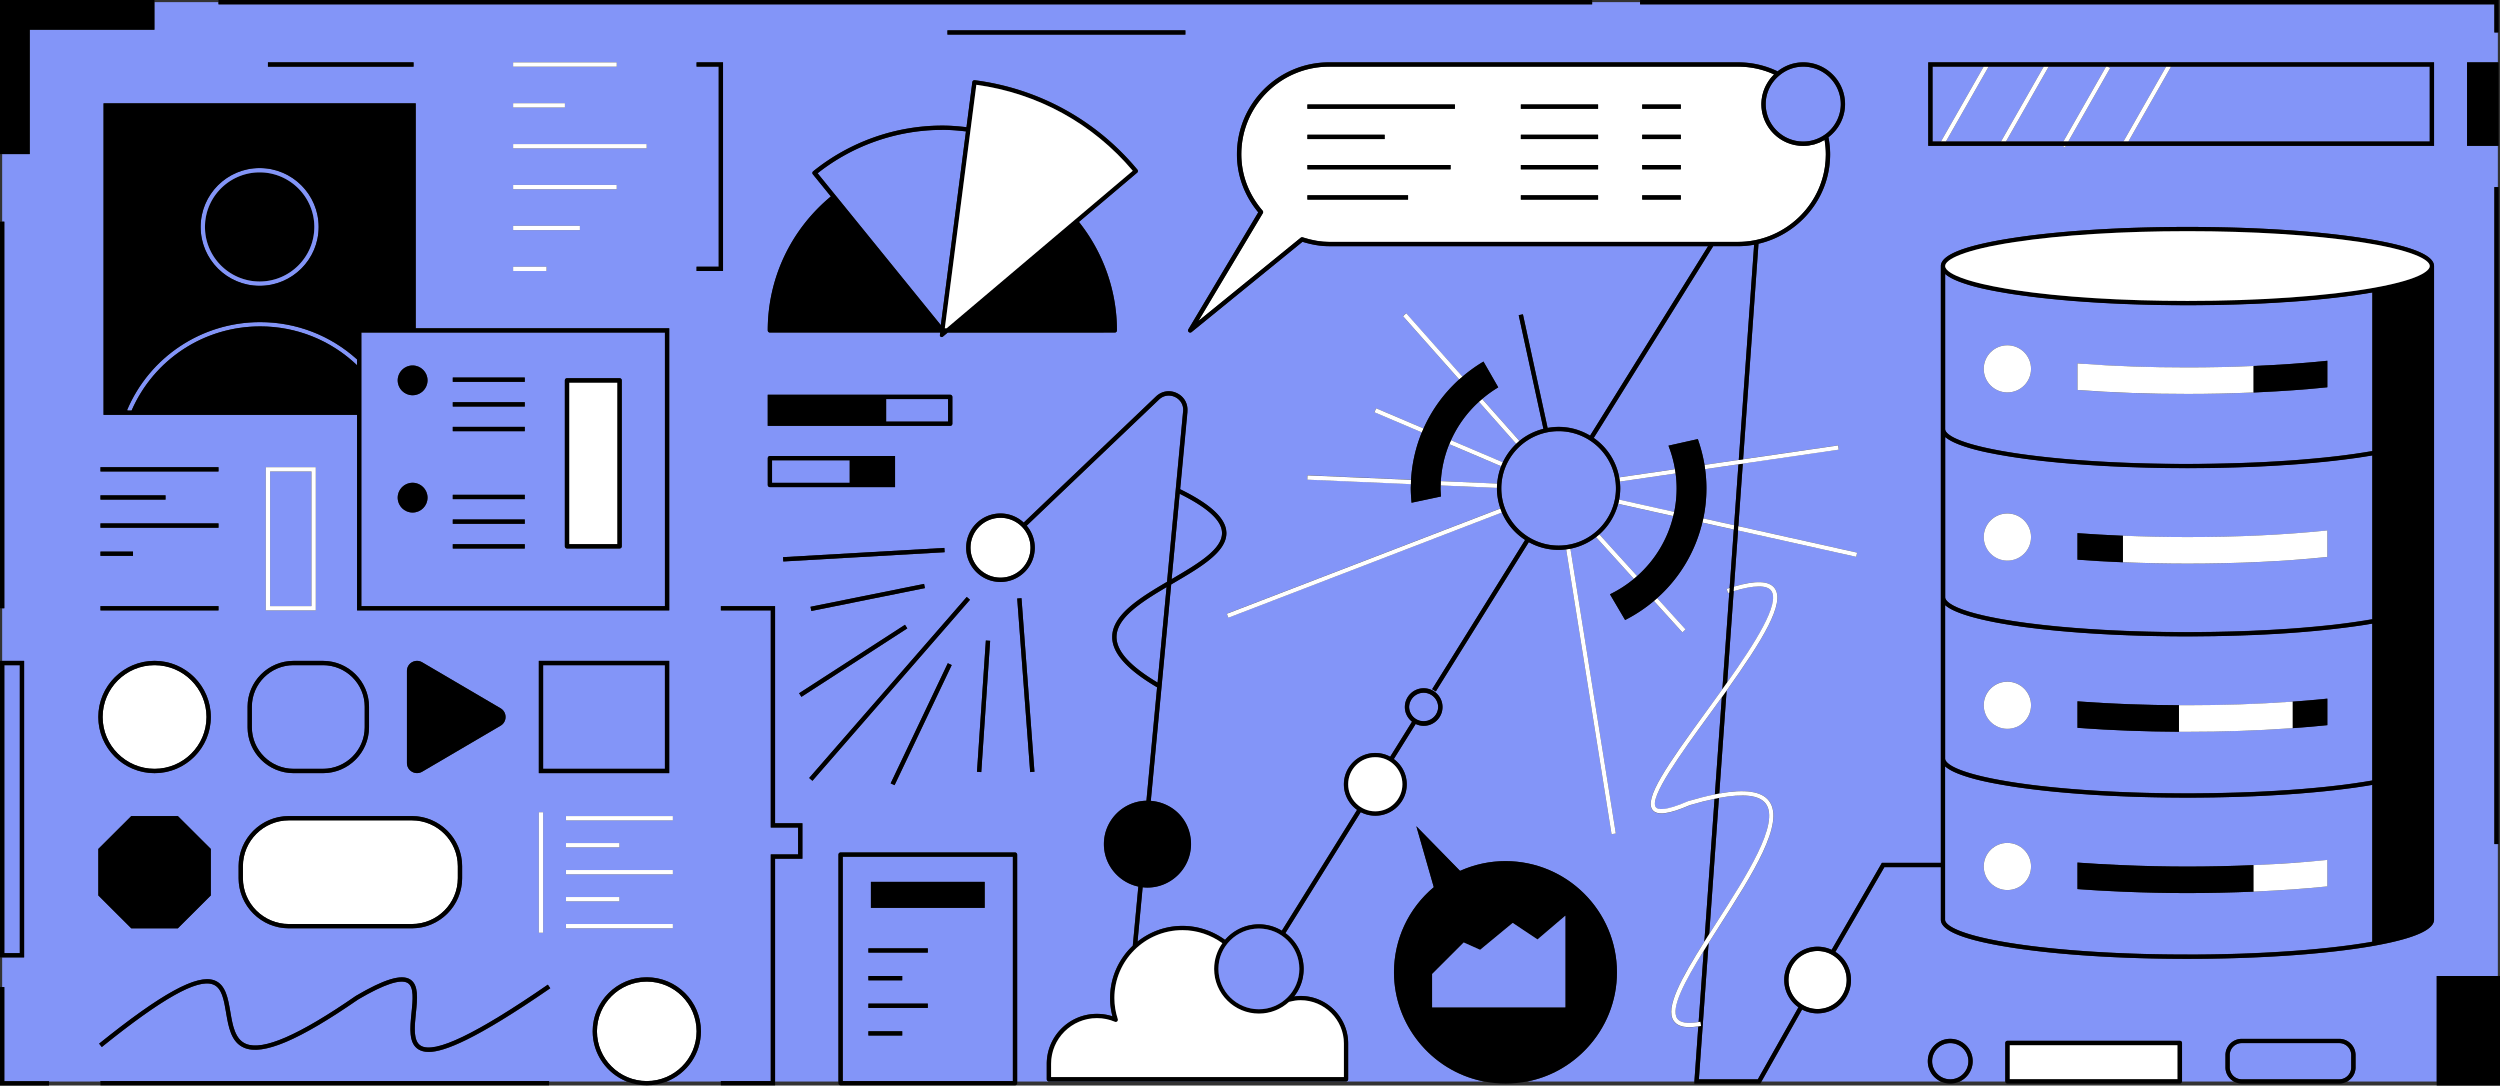
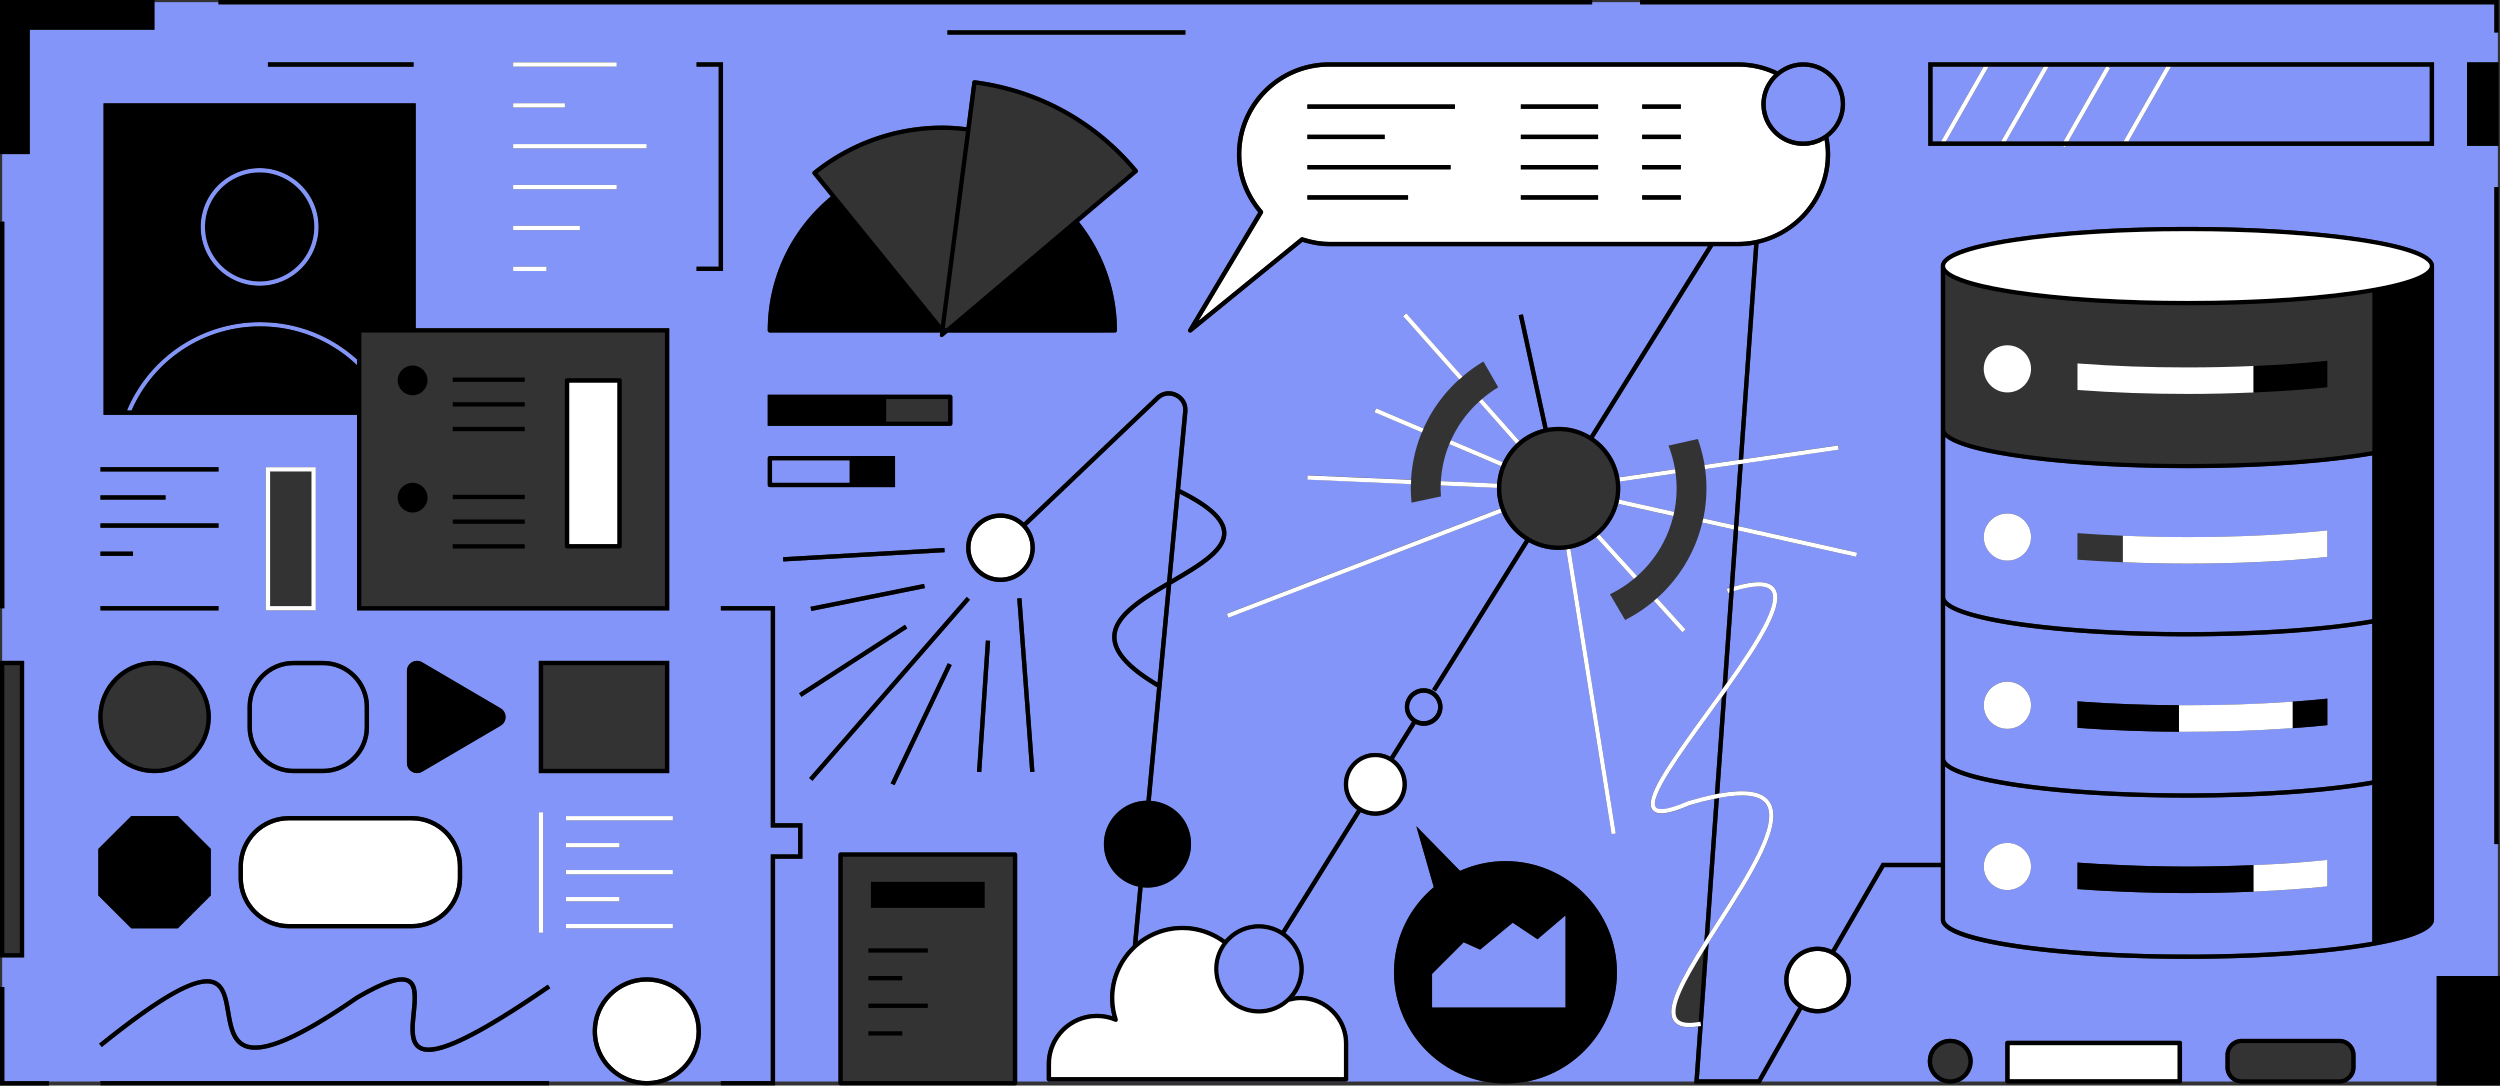
<svg xmlns="http://www.w3.org/2000/svg" width="684" height="297" fill="none">
  <rect width="100%" height="100%" fill="#333333" stroke="none" />
  <g clip-path="url(#a)">
-     <path d="M5.42 181.99H1.18v78.78h4.24v-78.78ZM533.78 119.27c.44.27.98.56 1.63.84 1.61.71 3.89 1.45 6.95 2.17 1.84.43 3.96.86 6.39 1.27.81.14 1.65.27 2.53.41 12.6 1.91 29.37 2.96 47.21 2.96 1.22 0 2.44 0 3.66-.02.43 0 .85-.01 1.28-.02.78 0 1.57-.02 2.35-.03.47 0 .93-.02 1.4-.03.73-.01 1.46-.03 2.19-.05.51-.01 1-.03 1.51-.04l2.03-.06 1.58-.06c.64-.02 1.28-.05 1.91-.07.54-.02 1.06-.05 1.59-.07l1.83-.09 1.59-.09c.59-.03 1.19-.06 1.78-.1.52-.03 1.04-.07 1.55-.1.58-.04 1.16-.07 1.74-.11.51-.04 1.01-.08 1.51-.11.57-.04 1.14-.08 1.69-.13.5-.04 1-.08 1.49-.13.54-.05 1.09-.09 1.62-.14.5-.05.98-.09 1.47-.14l1.56-.15c.48-.05.94-.1 1.41-.15.51-.06 1.02-.11 1.52-.17.46-.05.92-.11 1.37-.16.48-.06.97-.12 1.44-.18.45-.06.88-.12 1.32-.18.46-.06.93-.12 1.38-.19.43-.06.84-.13 1.26-.19.44-.07.89-.13 1.32-.2.41-.07.8-.13 1.2-.2.34-.06.68-.11 1.02-.17V80c-.3.05-.62.1-.92.15-.4.07-.79.13-1.2.2-.44.07-.89.14-1.34.2-.41.06-.83.13-1.25.19-.46.07-.93.13-1.41.19-.43.06-.86.12-1.31.17-.48.06-.97.12-1.47.18-.45.05-.9.11-1.36.16-.5.06-1.01.11-1.53.17-.47.05-.93.1-1.41.15l-1.58.15c-.48.05-.96.09-1.45.14-.54.05-1.09.09-1.64.14-.5.04-.99.09-1.49.13-.56.04-1.13.09-1.69.13-.51.04-1.01.08-1.52.11-.58.04-1.17.08-1.75.11-.51.03-1.02.07-1.54.1-.59.04-1.19.07-1.79.1l-1.58.09-1.85.09c-.53.02-1.05.05-1.58.07-.65.03-1.3.05-1.95.07l-1.54.06-2 .06c-.52.01-1.03.03-1.55.04-.72.02-1.44.03-2.17.05-.47 0-.94.02-1.42.03l-2.47.03c-.39 0-.78.01-1.17.01-1.22.01-2.44.02-3.66.02-14.54 0-28.37-.7-39.84-1.99-2.65-.3-5.17-.63-7.54-.99h-.03c-.74-.11-1.45-.23-2.15-.34-.22-.04-.43-.07-.64-.11-.51-.09-1-.17-1.48-.26-.21-.04-.42-.08-.62-.11-.58-.11-1.15-.22-1.7-.33-.07-.01-.14-.03-.21-.04-.61-.13-1.19-.25-1.76-.38-.17-.04-.33-.08-.49-.11-.41-.1-.8-.19-1.19-.29-.17-.04-.34-.09-.5-.13-.42-.11-.83-.22-1.22-.34-.09-.02-.18-.05-.27-.08-.47-.14-.91-.28-1.33-.42-.12-.04-.23-.08-.35-.12-.31-.11-.6-.21-.89-.32-.13-.05-.25-.09-.37-.14-.29-.11-.57-.23-.84-.35l-.23-.1c-.33-.15-.63-.3-.92-.45l-.21-.12c-.21-.12-.41-.24-.6-.36-.08-.05-.15-.1-.23-.15-.18-.12-.34-.24-.49-.37l-.15-.12a.218.218 0 0 1-.05-.04v42.42c0 .56.49 1.2 1.59 1.89l.02.03Zm34.62-19.84.63.05c9.31.69 19.21 1.05 29.45 1.05 6.14 0 12.42-.14 18.67-.42 6.92-.31 13.29-.76 18.96-1.34l.65-.07v7.26l-.53.05c-5.53.57-11.74 1.02-18.46 1.32l-.56.03-.62.03c-6.06.25-12.15.39-18.11.39-10.27 0-20.2-.35-29.54-1.05l-.55-.04v-7.26h.01Zm-19.18-4.96c3.56 0 6.47 2.89 6.47 6.45s-2.9 6.45-6.47 6.45-6.47-2.89-6.47-6.45 2.9-6.45 6.47-6.45ZM643.3 288.69c0-1.81-1.48-3.29-3.29-3.29h-26.66c-1.82 0-3.29 1.47-3.29 3.29v3.33c0 1.81 1.48 3.29 3.29 3.29h26.66c1.82 0 3.29-1.47 3.29-3.29v-3.33ZM458.88 278.65c.79 1.17 2.77 1.49 5.86.98l1.39-19.48c-5.13 8.29-9.12 15.74-7.25 18.5ZM533.59 285.4c-2.73 0-4.96 2.22-4.96 4.95s2.23 4.95 4.96 4.95 4.96-2.22 4.96-4.95-2.23-4.95-4.96-4.95ZM228.6 53.44l7.37 9.08 21.44 26.43 1.68-12.94 5.19-40.06c-2.42-.29-4.48-.43-6.46-.43-12.35 0-24.44 4.21-34.13 11.87l4.9 6.04.01.01ZM442.12 133.62c0-8.63-7.03-15.65-15.68-15.65-8.65 0-15.68 7.02-15.68 15.65s7.03 15.65 15.68 15.65c8.65 0 15.68-7.02 15.68-15.65ZM277.12 234.41h-46.54v61.37h46.54v-61.37Zm-39.53 32.62h9.26v1.18h-9.26v-1.18Zm9.26 16.3h-9.26v-1.18h9.26v1.18Zm7-7.56h-16.26v-1.18h16.26v1.18Zm0-15.13h-16.26v-1.18h16.26v1.18Zm15.56-12.25h-31.13v-7.11h31.13v7.11ZM259.39 109.18h-16.94v6.17h16.94v-6.17ZM181.92 181.99H148.6v28.36h33.32v-28.36ZM98.87 113.51v52.32h83.06V90.98H98.87v22.53Zm55.67-9.44c0-.33.26-.59.59-.59h14.4c.33 0 .59.26.59.59v45.41c0 .32-.26.59-.59.59h-14.4c-.33 0-.59-.26-.59-.59v-45.41Zm-30.66-.78h19.7v1.18h-19.7v-1.18Zm0 6.75h19.7v1.18h-19.7v-1.18Zm0 6.75h19.7v1.18h-19.7v-1.18Zm0 18.59h19.7v1.18h-19.7v-1.18Zm0 6.75h19.7v1.18h-19.7v-1.18Zm0 6.76h19.7v1.18h-19.7v-1.18Zm-10.99-48.9c2.25 0 4.08 1.83 4.08 4.07s-1.83 4.07-4.08 4.07-4.08-1.83-4.08-4.07 1.83-4.07 4.08-4.07Zm0 32.09c2.25 0 4.08 1.83 4.08 4.07s-1.83 4.07-4.08 4.07-4.08-1.83-4.08-4.07 1.83-4.07 4.08-4.07ZM85.22 129H73.9v36.84h11.32V129Z" fill="#8395F8" />
-     <path d="M533.48 165.09c2.26 1.56 6.97 2.98 13.45 4.16 2.35.43 4.94.83 7.73 1.2 1.39.18 2.84.36 4.33.52 11.17 1.24 24.92 1.96 39.5 1.96 1.22 0 2.44 0 3.66-.02.44 0 .87-.01 1.3-.02.78 0 1.56-.02 2.33-.03.48 0 .95-.02 1.43-.03.72-.01 1.45-.03 2.16-.05.51-.01 1.02-.03 1.53-.04l2-.06 1.61-.06c.63-.02 1.26-.05 1.88-.07.54-.02 1.08-.05 1.62-.08.6-.03 1.21-.05 1.81-.08l1.62-.09c.58-.03 1.17-.06 1.74-.1.53-.03 1.06-.07 1.58-.1.57-.04 1.14-.07 1.71-.11.52-.04 1.02-.08 1.53-.11.56-.04 1.12-.08 1.67-.13.51-.04 1.01-.09 1.51-.13.54-.05 1.08-.09 1.6-.14.51-.05 1-.1 1.5-.14l1.52-.15c.49-.05.96-.1 1.44-.15.5-.05 1-.11 1.49-.16.47-.05.92-.11 1.37-.17.48-.06.97-.12 1.44-.18l1.33-.18c.46-.06.92-.12 1.37-.19.43-.06.84-.13 1.26-.19.44-.07.89-.13 1.32-.2.41-.07.8-.13 1.2-.2.34-.06.68-.11 1.01-.17v-44.82c-.3.05-.62.1-.93.15-.39.07-.78.13-1.18.19-.44.07-.9.14-1.35.21l-1.24.18c-.46.07-.93.13-1.41.19-.43.06-.86.12-1.31.17-.48.06-.97.12-1.47.18-.45.05-.9.11-1.36.16-.5.06-1.01.11-1.53.17-.47.05-.93.1-1.41.15l-1.58.15c-.48.05-.96.09-1.45.14-.54.05-1.09.09-1.64.14-.5.04-.99.09-1.49.13-.56.04-1.13.09-1.69.13-.51.04-1.01.08-1.52.11-.58.04-1.17.08-1.75.11-.51.03-1.02.07-1.54.1-.59.04-1.19.07-1.79.1l-1.58.09-1.85.09c-.53.02-1.05.05-1.58.07-.65.03-1.3.05-1.95.07l-1.54.06-2 .06c-.52.02-1.03.03-1.55.04-.72.02-1.44.03-2.17.05-.47 0-.94.02-1.42.03l-2.47.03c-.39 0-.78.01-1.17.01-1.22.01-2.44.02-3.66.02-14.54 0-28.37-.7-39.84-1.99-2.65-.3-5.17-.63-7.54-.99-.75-.11-1.48-.23-2.19-.35-.21-.03-.42-.07-.62-.11-.51-.09-1.01-.17-1.5-.26-.21-.04-.42-.08-.62-.11-.58-.11-1.15-.22-1.7-.33-.07-.01-.14-.03-.21-.04-.61-.13-1.19-.25-1.76-.38-.17-.04-.33-.08-.49-.11-.41-.1-.8-.19-1.19-.29-.17-.04-.34-.09-.5-.13-.42-.11-.83-.22-1.22-.34-.09-.03-.18-.05-.27-.08-.47-.14-.91-.28-1.34-.42-.12-.04-.23-.08-.35-.12-.31-.11-.61-.21-.89-.32-.13-.05-.25-.09-.37-.14-.29-.12-.57-.23-.84-.35l-.23-.1c-.33-.15-.63-.3-.92-.45l-.21-.12c-.21-.12-.41-.23-.59-.35-.08-.05-.16-.1-.23-.15-.18-.12-.34-.24-.49-.36l-.15-.12c-.02-.01-.04-.03-.05-.04v43.85c0 .66.7 1.28 1.29 1.69l.05.04Zm34.92-19.23.63.05c3.3.25 6.97.46 11.23.64 6.17.27 12.3.4 18.22.4 13.49 0 26.5-.61 37.63-1.76l.65-.07v7.26l-.53.06c-11.16 1.16-24.21 1.77-37.75 1.77-5.75 0-11.68-.13-17.66-.38l-.62-.02-.56-.02c-4.03-.18-7.54-.38-10.7-.62l-.55-.04v-7.26l.01-.01Zm-19.18-5.38c3.56 0 6.47 2.89 6.47 6.45s-2.9 6.45-6.47 6.45-6.47-2.89-6.47-6.45 2.9-6.45 6.47-6.45Z" fill="#8395F8" />
+     <path d="M533.48 165.09c2.26 1.56 6.97 2.98 13.45 4.16 2.35.43 4.94.83 7.73 1.2 1.39.18 2.84.36 4.33.52 11.17 1.24 24.92 1.96 39.5 1.96 1.22 0 2.44 0 3.66-.02.44 0 .87-.01 1.3-.02.78 0 1.56-.02 2.33-.03.48 0 .95-.02 1.43-.03.72-.01 1.45-.03 2.16-.05.51-.01 1.02-.03 1.53-.04l2-.06 1.61-.06c.63-.02 1.26-.05 1.88-.07.54-.02 1.08-.05 1.62-.08.6-.03 1.21-.05 1.81-.08l1.62-.09c.58-.03 1.17-.06 1.74-.1.53-.03 1.06-.07 1.58-.1.57-.04 1.14-.07 1.71-.11.52-.04 1.02-.08 1.53-.11.56-.04 1.12-.08 1.67-.13.51-.04 1.01-.09 1.51-.13.54-.05 1.08-.09 1.6-.14.51-.05 1-.1 1.5-.14l1.52-.15c.49-.05.96-.1 1.44-.15.5-.05 1-.11 1.49-.16.47-.05.92-.11 1.37-.17.48-.06.97-.12 1.44-.18l1.33-.18c.46-.06.92-.12 1.37-.19.43-.06.84-.13 1.26-.19.44-.07.89-.13 1.32-.2.41-.07.8-.13 1.2-.2.34-.06.68-.11 1.01-.17v-44.82c-.3.05-.62.1-.93.15-.39.07-.78.13-1.18.19-.44.07-.9.14-1.35.21l-1.24.18c-.46.07-.93.13-1.41.19-.43.06-.86.12-1.31.17-.48.06-.97.12-1.47.18-.45.05-.9.11-1.36.16-.5.06-1.01.11-1.53.17-.47.05-.93.1-1.41.15l-1.58.15c-.48.05-.96.09-1.45.14-.54.05-1.09.09-1.64.14-.5.04-.99.09-1.49.13-.56.04-1.13.09-1.69.13-.51.04-1.01.08-1.52.11-.58.04-1.17.08-1.75.11-.51.03-1.02.07-1.54.1-.59.04-1.19.07-1.79.1l-1.58.09-1.85.09c-.53.02-1.05.05-1.58.07-.65.03-1.3.05-1.95.07l-1.54.06-2 .06c-.52.02-1.03.03-1.55.04-.72.02-1.44.03-2.17.05-.47 0-.94.02-1.42.03l-2.47.03c-.39 0-.78.01-1.17.01-1.22.01-2.44.02-3.66.02-14.54 0-28.37-.7-39.84-1.99-2.65-.3-5.17-.63-7.54-.99-.75-.11-1.48-.23-2.19-.35-.21-.03-.42-.07-.62-.11-.51-.09-1.01-.17-1.5-.26-.21-.04-.42-.08-.62-.11-.58-.11-1.15-.22-1.7-.33-.07-.01-.14-.03-.21-.04-.61-.13-1.19-.25-1.76-.38-.17-.04-.33-.08-.49-.11-.41-.1-.8-.19-1.19-.29-.17-.04-.34-.09-.5-.13-.42-.11-.83-.22-1.22-.34-.09-.03-.18-.05-.27-.08-.47-.14-.91-.28-1.34-.42-.12-.04-.23-.08-.35-.12-.31-.11-.61-.21-.89-.32-.13-.05-.25-.09-.37-.14-.29-.12-.57-.23-.84-.35l-.23-.1c-.33-.15-.63-.3-.92-.45l-.21-.12c-.21-.12-.41-.23-.59-.35-.08-.05-.16-.1-.23-.15-.18-.12-.34-.24-.49-.36l-.15-.12c-.02-.01-.04-.03-.05-.04v43.85c0 .66.7 1.28 1.29 1.69l.05.04Zm34.92-19.23.63.05c3.3.25 6.97.46 11.23.64 6.17.27 12.3.4 18.22.4 13.49 0 26.5-.61 37.63-1.76l.65-.07v7.26l-.53.06c-11.16 1.16-24.21 1.77-37.75 1.77-5.75 0-11.68-.13-17.66-.38l-.62-.02-.56-.02c-4.03-.18-7.54-.38-10.7-.62l-.55-.04v-7.26l.01-.01m-19.18-5.38c3.56 0 6.47 2.89 6.47 6.45s-2.9 6.45-6.47 6.45-6.47-2.89-6.47-6.45 2.9-6.45 6.47-6.45Z" fill="#8395F8" />
    <path d="M533.78 209.4c.44.27.98.56 1.63.84 1.61.71 3.89 1.45 6.95 2.17 1.84.43 3.96.86 6.39 1.27.81.14 1.65.27 2.53.41 12.6 1.91 29.37 2.96 47.21 2.96 1.22 0 2.44 0 3.66-.02.43 0 .85-.01 1.28-.02.78 0 1.57-.02 2.35-.03.47 0 .93-.02 1.4-.03.73-.01 1.46-.03 2.19-.05.51-.01 1-.03 1.51-.04l2.03-.06 1.58-.06c.64-.02 1.28-.05 1.91-.07.54-.02 1.06-.05 1.59-.07l1.83-.09 1.59-.09c.59-.03 1.19-.06 1.78-.1.52-.03 1.04-.07 1.55-.1.58-.04 1.16-.07 1.74-.11.51-.04 1.01-.08 1.51-.11.57-.04 1.14-.08 1.69-.13.5-.04 1-.08 1.49-.13.54-.05 1.09-.09 1.62-.14.5-.05.98-.09 1.47-.14l1.56-.15c.48-.05.94-.1 1.41-.15.51-.06 1.02-.11 1.52-.17.46-.05.92-.11 1.37-.16.48-.06.97-.12 1.44-.18.45-.06.88-.12 1.32-.18.46-.06.93-.12 1.38-.19.43-.06.84-.13 1.26-.19.44-.07.89-.13 1.32-.2.41-.07.8-.13 1.2-.2.34-.06.68-.11 1.02-.17v-42.91c-.3.05-.62.1-.93.15-.4.07-.79.13-1.19.2-.44.07-.89.14-1.34.2-.41.06-.82.12-1.25.18-.46.07-.94.13-1.41.19-.43.06-.86.12-1.3.17-.48.06-.98.12-1.47.18-.45.05-.9.11-1.35.16-.5.06-1.02.11-1.54.17-.46.05-.92.1-1.4.15-.53.05-1.07.1-1.6.16-.48.05-.95.09-1.43.14-.54.05-1.09.09-1.64.14-.5.04-.99.09-1.49.13-.56.04-1.13.09-1.69.13-.51.04-1.01.08-1.52.11l-1.77.12c-.51.03-1.01.07-1.52.1-.61.04-1.23.07-1.85.1-.5.03-1 .06-1.51.08l-1.88.09c-.52.02-1.04.05-1.56.07-.64.03-1.28.05-1.93.07l-1.56.06-2.03.06c-.51.01-1.01.03-1.52.04-.73.02-1.46.03-2.19.05-.47 0-.93.02-1.4.03l-2.48.03c-.39 0-.77.01-1.16.01-1.22 0-2.44.02-3.66.02-14.91 0-28.77-.73-39.99-1.99-1.5-.17-2.95-.35-4.34-.53-2.8-.37-5.39-.78-7.75-1.23-6.5-1.22-11.23-2.68-13.59-4.31-.23-.16-.44-.32-.62-.48v41.94c0 .56.49 1.2 1.59 1.89l-.01.01Zm34.62-17.52.63.05c8.65.65 17.98.99 27.73 1.03H598.48c9.73 0 19.2-.32 28.15-.95 3.59-.25 6.69-.52 9.48-.81l.65-.07v7.26l-.53.05c-2.65.27-5.6.53-8.97.77l-.55.04-.63.04c-8.79.6-18.07.91-27.6.91h-2.31c-9.57-.06-18.73-.41-27.23-1.04l-.55-.04v-7.26l.01.02Zm-19.18-5.38c3.56 0 6.47 2.89 6.47 6.45s-2.9 6.45-6.47 6.45-6.47-2.89-6.47-6.45 2.9-6.45 6.47-6.45ZM68.92 198.97c0 6.28 5.12 11.38 11.41 11.38h8.05c6.29 0 11.41-5.11 11.41-11.38v-5.59c0-6.28-5.12-11.38-11.41-11.38h-8.05c-6.29 0-11.41 5.11-11.41 11.38v5.59ZM467.79 195.35c-7.85 10.8-16.75 23.03-14.72 25.55.48.59 2.27 1.16 8.85-1.71 2.66-.79 5.07-1.39 7.26-1.83l1.9-26.57c-1.06 1.48-2.16 3-3.3 4.56h.01ZM469.6 252.48c8.19-12.8 17.48-27.31 13.49-32.6-1.73-2.3-6.02-2.81-12.78-1.55l-2.66 37.21c.64-1.01 1.29-2.02 1.95-3.06ZM334.34 145.68c-.13-3.31-3.93-6.77-11.58-10.58l-2.2 23.35c7.2-4.22 13.96-8.21 13.78-12.77ZM389.51 197.38c2.19 0 3.97-1.78 3.97-3.96a3.971 3.971 0 0 0-7.94 0c0 2.18 1.78 3.96 3.97 3.96ZM305.49 174.28c0 3.87 3.69 7.95 11.23 12.46l2.46-26.11c-7.01 4.14-13.69 8.46-13.69 13.65ZM394.22 131.64l15.43.67c.13-1.66.5-3.25 1.08-4.74l-14.21-6.05c-1.3 3.18-2.08 6.59-2.3 10.12ZM437.58 146.21l10.34 11.4c4.9-4.35 8.34-10.05 9.88-16.4l-15.06-3.35c-.86 3.28-2.68 6.18-5.15 8.36l-.01-.01ZM479.93 66.95c-1.43.26-2.9.4-4.39.4h-6.8l-32.68 52.46c3.58 2.49 6.15 6.34 6.96 10.79l15.26-2.23c-.33-1.96-.85-3.91-1.55-5.82l-.23-.63 8.03-1.8.17.5a41.33 41.33 0 0 1 1.66 6.57l9.38-1.37 4.2-58.88-.01.01ZM443.3 133.62c0 1.05-.11 2.08-.3 3.08l15.07 3.36c.43-2.09.65-4.25.65-6.44 0-1.36-.09-2.72-.27-4.08l-15.26 2.23c.07.61.11 1.22.11 1.85ZM565.87 38.73h15.09l11.69-20.5h-16.01l.7.4-11.47 20.1ZM396.99 120.44l14.2 6.05c.9-1.91 2.14-3.62 3.65-5.05l-10.21-11.51a32.105 32.105 0 0 0-7.64 10.52v-.01ZM542.73 18.23h-13.99v20.5h2.3l11.69-20.5Z" fill="#8395F8" />
    <path d="M683.41 267.03v-36.09h-.95V51.19h.95V39.91h-8.42V17.06h8.42V8.88h-.95v-7.7H448.72V.59h-13.11v.59H59.78V.59H42.25v7.54H8.14v34.04H.59v18.48h.59v105.78H.59v14.39H6.6v81.13H.59v8.12h.59v25.75h12.23v.08h14.08v-.13h122.73v.13h21.29c-5.48-2.17-9.36-7.5-9.36-13.73 0-8.15 6.65-14.78 14.81-14.78s14.81 6.63 14.81 14.78c0 6.23-3.89 11.56-9.36 13.73h14.82v-.13h13.65v-62.01h7.48v-7.35h-7.48v-59.4h-13.65v-1.18h14.83v59.4h7.48v9.71h-7.48v60.96h17.34v-62.08c0-.32.26-.59.59-.59h47.72c.33 0 .59.26.59.59v62.08h127.76c-.17-.03-.34-.06-.52-.1-13.99-2.96-24.15-15.48-24.15-29.76 0-9.03 3.96-17.5 10.89-23.3l-4.78-16.68 11.96 12.22c3.96-1.77 8.14-2.67 12.43-2.67 16.82 0 30.5 13.65 30.5 30.44 0 7.79-2.97 15.21-8.37 20.9-4.44 4.68-10.06 7.76-16.21 8.96h45.76v-.04l1.08-15.03c-.88.13-1.71.22-2.43.22-2.11 0-3.54-.58-4.32-1.74-2.41-3.56 2.17-11.77 8.41-21.67l2.79-39.07c-2.05.43-4.3 1-6.78 1.73-5.66 2.47-8.92 2.91-10.18 1.34-2.47-3.07 3.97-12.25 14.68-26.98 1.44-1.98 2.93-4.03 4.41-6.1l.95-13.31.94-13.11c-.11.04-.22.07-.34.11l-.37-1.12c.27-.09.54-.17.8-.26l1.14-15.98-8.61-1.92a40.242 40.242 0 0 1-12.36 20.66l7.78 8.58-.87.79-7.79-8.59c-2.24 1.89-4.7 3.56-7.37 4.95l-.5.26-4.14-7.04.56-.28c2.17-1.1 4.16-2.43 5.98-3.93l-10.36-11.42c-2.03 1.55-4.4 2.66-7 3.17l12.42 77.92-1.17.18-12.42-77.93c-.68.08-1.36.14-2.06.14-2.96 0-5.73-.77-8.15-2.11l-25.44 40.84-1-.62 25.43-40.83a16.971 16.971 0 0 1-6.35-7.51l-74.86 28.8-.42-1.1 74.87-28.81c-.6-1.72-.94-3.57-.94-5.49v-.14l-15.41-.67c0 .27-.03.53-.03.8 0 .39.03.78.05 1.16l.06 1.06-8.05 1.71-.05-.67c-.09-1.09-.16-2.15-.16-3.26 0-.39.03-.77.04-1.16l-28.36-1.23.05-1.18 28.35 1.22c.26-4.52 1.26-8.89 2.94-12.96l-12.97-5.52.46-1.08 12.98 5.53c2.26-5.06 5.55-9.62 9.74-13.41l-15.38-17.33.88-.78 15.39 17.35a40.88 40.88 0 0 1 5.24-3.82l.52-.32 4.04 7.05-.48.3c-1.39.87-2.7 1.83-3.92 2.87l10.2 11.49c1.89-1.56 4.13-2.69 6.58-3.31l-6.76-31.09 1.15-.25 6.76 31.09c.97-.17 1.97-.28 3-.28 3.15 0 6.09.88 8.62 2.39l32.28-51.83h-103.7c-2.28 0-4.66-.39-7.27-1.2l-30.34 24.7c-.11.09-.24.13-.37.13s-.27-.05-.39-.14a.583.583 0 0 1-.12-.75l19.12-32.01c-3.82-4.61-5.83-10.09-5.83-15.88 0-13.87 11.3-25.15 25.2-25.15h111.89c3.79 0 7.43.83 10.83 2.46 2.05-1.61 4.46-2.46 7.01-2.46 6.31 0 11.45 5.13 11.45 11.43 0 3.55-1.7 6.9-4.54 9.06.3 1.56.46 3.13.46 4.66 0 1.21-.09 2.43-.26 3.62-1.52 10.38-9.43 18.58-19.34 20.86l-4.21 58.97 25.99-3.79.17 1.16-26.25 3.83-1.22 17.11 32.5 7.24-.26 1.15-32.32-7.2-1.1 15.35c5.96-1.75 9.61-1.61 11.11.44 2.96 4.02-3.21 14.08-13.14 28.01l-2.01 28.17c7.15-1.29 11.64-.61 13.64 2.05 4.48 5.94-4.63 20.18-13.44 33.94-1.05 1.64-2.1 3.28-3.12 4.91l-2.66 37.3h16.12l11.12-19.73c-2.35-1.65-3.89-4.37-3.89-7.45 0-5.03 4.1-9.12 9.14-9.12 1.37 0 2.66.31 3.83.85l13.75-23.79h16.13V72.8c0-3.12 6.76-5.72 20.09-7.74 12.66-1.92 29.49-2.97 47.38-2.97 17.89 0 34.72 1.06 47.38 2.97 13.33 2.02 20.09 4.62 20.09 7.74v178.83c0 2.73-5.3 5.09-15.72 7.01l-.49.09-.69.13c-12.77 2.22-31.13 3.49-50.57 3.49-17.89 0-34.72-1.06-47.38-2.97-13.33-2.02-20.09-4.62-20.09-7.74v-14.38h-15.45l-13.4 23.18c2.56 1.62 4.27 4.46 4.27 7.7 0 5.03-4.1 9.12-9.14 9.12-1.53 0-2.98-.38-4.24-1.05l-11.11 19.7h49.07c-2.1-.98-3.56-3.09-3.56-5.55 0-3.38 2.75-6.13 6.14-6.13 3.39 0 6.14 2.75 6.14 6.13 0 2.46-1.46 4.57-3.56 5.55h12.47V285.36c0-.32.26-.59.59-.59h47.18c.33 0 .59.26.59.59V295.91h14.2c-1.38-.76-2.32-2.21-2.32-3.89v-3.33c0-2.46 2.01-4.46 4.47-4.46h26.66c2.47 0 4.47 2 4.47 4.46v3.33c0 1.68-.94 3.12-2.32 3.89h24.52v-28.88h16.73-.01ZM140.39 17.06h28.35v1.18h-28.35v-1.18Zm0 11.18h14.17v1.18h-14.17v-1.18Zm0 11.18h36.54v1.18h-36.54v-1.18Zm0 11.18h28.35v1.18h-28.35V50.6Zm0 11.18h18.27v1.18h-18.27v-1.18Zm0 11.19h9.14v1.18h-9.14v-1.18ZM73.31 17.06h39.84v1.18H73.31v-1.18ZM28.33 77.6V28.27h85.42v61.54h69.36v77.2H97.7v-53.5H28.33V77.6Zm119.09 133.93v-30.71h35.68v30.71h-35.68Zm7.44 19.13h14.62v1.18h-14.62v-1.18Zm0 14.77h14.62v1.18h-14.62v-1.18Zm-6.26-23.2v32.97h-1.18v-32.97h1.18Zm-68.28-41.41h8.05c6.94 0 12.59 5.63 12.59 12.56v5.59c0 6.93-5.65 12.56-12.59 12.56h-8.05c-6.94 0-12.59-5.63-12.59-12.56v-5.59c0-6.93 5.65-12.56 12.59-12.56Zm-7.6-13.81v-39.19H86.4v39.19H72.72Zm6.32 56.27h33.64c7.59 0 13.76 6.16 13.76 13.73v3.25c0 7.57-6.17 13.73-13.76 13.73H79.04c-7.59 0-13.76-6.16-13.76-13.73v-3.25c0-7.57 6.17-13.73 13.76-13.73Zm36.46-12.14c-.44.26-.92.38-1.4.38-.48 0-.94-.12-1.37-.37-.87-.5-1.39-1.39-1.39-2.39v-25.19c0-1 .52-1.9 1.39-2.39.87-.5 1.91-.49 2.77.02l21.46 12.59c.85.5 1.36 1.39 1.36 2.38s-.51 1.88-1.36 2.38l-21.46 12.59Zm-88.01-83.32h32.29V129H27.49v-1.18Zm0 7.7h17.8v1.18h-17.8v-1.18Zm0 7.69h32.29v1.18H27.49v-1.18Zm0 7.7h8.9v1.18h-8.9v-1.18Zm0 14.92h32.29v1.18H27.49v-1.18Zm14.8 14.99c8.49 0 15.39 6.89 15.39 15.36 0 8.47-6.9 15.36-15.39 15.36s-15.39-6.89-15.39-15.36c0-8.47 6.9-15.36 15.39-15.36ZM26.9 232.27l9.01-8.99h12.75l9.01 8.99v12.72l-9.01 9H35.91l-9.01-9v-12.72Zm90.39 55.54c-1.23 0-2.08-.28-2.74-.67-2.8-1.65-2.36-5.93-1.94-10.07.35-3.44.71-6.99-1.01-8.09-1.9-1.22-6.49.3-13.64 4.51-16.12 11.14-26.02 15.34-31.13 13.19-3.58-1.5-4.29-5.64-4.97-9.65-.59-3.48-1.15-6.77-3.57-7.68-4.25-1.61-13.92 3.83-30.42 17.12l-.74-.92c17.09-13.76 26.83-19.1 31.58-17.3 3.05 1.15 3.7 4.93 4.32 8.59.63 3.69 1.28 7.5 4.27 8.76 4.64 1.95 14.46-2.34 30.04-13.1 7.81-4.6 12.54-6.03 14.91-4.51 2.33 1.49 1.95 5.24 1.55 9.2-.38 3.77-.78 7.67 1.37 8.94 3.8 2.24 15.17-3.22 34.74-16.71l.67.97c-20.41 14.06-29.05 17.43-33.27 17.43l-.02-.01Zm66.8-33.82h-29.24v-1.18h29.24v1.18Zm0-14.77h-29.24v-1.18h29.24v1.18Zm0-14.77h-29.24v-1.18h29.24v1.18ZM259.22 8.29h65.1v1.18h-65.1V8.29Zm-36.81 39.39a.581.581 0 0 1 .09-.83 56.364 56.364 0 0 1 35.33-12.5c2.03 0 4.15.15 6.61.44l1.6-12.34c.04-.32.34-.55.66-.51 17.48 2.24 33.29 10.93 44.51 24.47.21.25.17.62-.07.82l-15.93 13.48c6.71 8.41 10.4 18.92 10.4 29.67 0 .32-.26.59-.59.59h-45.71l-.58.49-.74.62a.49.49 0 0 1-.56.06c-.18-.1-.28-.3-.26-.5l.09-.67h-46.6c-.33 0-.59-.26-.59-.59 0-14.23 6.29-27.55 17.27-36.65l-4.92-6.06-.01.01ZM210.05 108h49.93c.33 0 .59.26.59.59v7.34c0 .32-.26.59-.59.59h-49.93V108Zm-12.23-33.86h-7.24v-1.18h6.06V18.23h-6.06v-1.18h7.24v57.09Zm12.82 59.14c-.33 0-.59-.26-.59-.59v-7.34c0-.32.26-.59.59-.59h34.24v8.52h-34.24Zm3.59 19.17 44.15-2.53.07 1.18-44.15 2.53-.07-1.18Zm38.82 8.46-31.08 6.26-.23-1.15 31.08-6.26.23 1.15Zm-33.78 29.75-.64-.99 28.97-18.73.64.99-28.97 18.73Zm25.48 24.17-1.07-.5 15.64-32.87 1.07.5-15.64 32.87Zm-22.47-1.2-.89-.77 43.11-49.53.89.77-43.11 49.53Zm46.19-2.39-1.18-.08 2.43-35.92 1.18.08-2.43 35.92Zm13.38 0-3.55-47.49 1.18-.09 3.55 47.49-1.18.09Zm53.67-65.61c.21 5.3-6.95 9.5-14.54 13.94-.19.11-.37.22-.56.33l-5.58 59.21c6.14.46 11 5.59 11 11.84s-5.34 11.88-11.91 11.88c-.45 0-.89-.03-1.32-.08l-1.4 14.87c3.38-2.68 7.65-4.3 12.29-4.3 4.23 0 8.31 1.38 11.65 3.82 2.25-2.6 5.56-4.25 9.27-4.25 2.29 0 4.43.64 6.27 1.74l20.59-33.06c-2.18-1.56-3.61-4.1-3.61-6.98 0-4.73 3.86-8.58 8.6-8.58 1.47 0 2.86.37 4.07 1.02l5.97-9.59c-1.19-.94-1.96-2.38-1.96-4 0-2.83 2.31-5.14 5.15-5.14 2.84 0 5.15 2.31 5.15 5.14 0 2.83-2.31 5.14-5.15 5.14-.79 0-1.52-.19-2.19-.51l-5.98 9.6c2.14 1.56 3.54 4.08 3.54 6.92 0 4.73-3.86 8.58-8.6 8.58-1.44 0-2.79-.36-3.99-.98l-20.61 33.1c3.02 2.23 4.99 5.8 4.99 9.82 0 2.85-.99 5.46-2.63 7.54.61-.09 1.2-.16 1.76-.16 7.2 0 13.05 5.84 13.05 13.02v9.76c0 .32-.26.59-.59.59h-81.29c-.33 0-.59-.26-.59-.59v-4.19c0-7.55 6.16-13.69 13.72-13.69 1.46 0 2.88.23 4.26.67a19.64 19.64 0 0 1-.65-4.99c0-5.64 2.4-10.73 6.21-14.33l1.52-16.18c-5.37-1.15-9.42-5.92-9.42-11.62 0-6.46 5.19-11.72 11.63-11.87l2.92-31.03c-8.25-4.86-12.28-9.36-12.28-13.76 0-6.02 7.44-10.66 15-15.1l4.4-46.67c.19-1.99-1.01-3.31-2.19-3.88-1.18-.57-2.96-.69-4.41.69l-36.19 34.5a9.291 9.291 0 0 1 2.21 6.03c0 5.17-4.21 9.37-9.39 9.37-5.18 0-9.39-4.2-9.39-9.37 0-5.17 4.21-9.37 9.39-9.37 2.45 0 4.68.95 6.36 2.49l36.19-34.51c1.58-1.5 3.78-1.85 5.74-.9 1.96.95 3.05 2.88 2.85 5.05l-2 21.23c8.35 4.09 12.49 7.95 12.64 11.79h.03ZM665.96 39.91h-84.31l-.03.05-.08-.05H565.2l-.23.4-.7-.4h-32.55l-.04.08-.14-.08h-3.98V17.06h138.39v22.85h.01Z" fill="#8395F8" />
    <path d="M532.4 38.73h15.07l11.69-20.5H543.9l.14.08-11.64 20.42ZM582.32 38.73h82.46v-20.5H593.9l.08.05-11.66 20.45ZM564.52 38.73l11.69-20.5h-15.69l-11.69 20.5h15.69ZM466.88 133.62c0 2.8-.29 5.54-.85 8.21l8.42 1.87.85-11.96.34-4.71-9.12 1.33c.24 1.75.36 3.5.36 5.25v.01ZM483.1 28.48c0 .71.07 1.4.21 2.06.34 1.67 1.09 3.19 2.14 4.45 1.89 2.28 4.74 3.73 7.92 3.73 2.12 0 4.17-.66 5.93-1.9 2.72-1.93 4.34-5.05 4.34-8.35 0-5.65-4.61-10.25-10.27-10.25-2.39 0-4.66.84-6.56 2.43-2.36 1.97-3.71 4.82-3.71 7.82v.01ZM649.05 214.73c-.3.05-.62.1-.92.15-.4.07-.79.13-1.2.2-.44.07-.89.14-1.34.2-.41.06-.83.12-1.25.19-.46.07-.93.13-1.41.19-.43.06-.86.12-1.31.17-.48.06-.97.12-1.47.18-.45.05-.9.11-1.36.16-.5.06-1.01.11-1.53.17-.47.05-.93.1-1.41.15l-1.58.15c-.48.05-.96.09-1.45.14-.54.05-1.09.09-1.64.14-.5.04-.99.09-1.49.13-.56.04-1.13.09-1.69.13-.51.04-1.01.08-1.52.11-.58.04-1.17.08-1.75.11-.51.03-1.02.07-1.54.1-.59.04-1.19.07-1.79.1l-1.58.09-1.85.09c-.53.02-1.05.05-1.58.07-.65.03-1.3.05-1.95.07l-1.54.06-2 .06c-.52.02-1.03.03-1.55.04-.72.02-1.44.03-2.17.05-.47 0-.94.02-1.42.03l-2.47.03c-.39 0-.78.01-1.17.01-1.22.01-2.44.02-3.66.02-17.89 0-34.72-1.06-47.38-2.97-.75-.11-1.47-.23-2.18-.35-.22-.04-.42-.07-.64-.11-.51-.09-1.01-.17-1.49-.26-.21-.04-.41-.07-.61-.11-.58-.11-1.15-.22-1.71-.33-.07-.01-.14-.03-.2-.04-.61-.13-1.19-.25-1.76-.38-.16-.04-.32-.08-.48-.11-.41-.1-.81-.19-1.19-.29-.17-.04-.34-.09-.5-.13-.42-.11-.83-.22-1.22-.34-.09-.03-.18-.05-.27-.08-.47-.14-.91-.28-1.34-.42-.12-.04-.23-.08-.35-.12-.31-.11-.61-.21-.89-.32-.13-.05-.25-.09-.37-.14-.29-.11-.57-.23-.84-.35l-.23-.1c-.33-.15-.63-.3-.92-.45l-.21-.12c-.21-.12-.41-.24-.6-.36-.08-.05-.15-.1-.23-.15-.18-.12-.34-.24-.49-.37a131963016574.318 131963016574.318 0 0 1-.2-.16v41.95c0 1.78 5.01 4.45 19.09 6.58 12.61 1.91 29.37 2.96 47.21 2.96 19.47 0 37.86-1.28 50.57-3.51v-42.92l.02.01Zm-99.83 28.79c-3.56 0-6.47-2.89-6.47-6.45s2.9-6.45 6.47-6.45 6.47 2.89 6.47 6.45-2.9 6.45-6.47 6.45Zm87.54-1-.53.05c-5.53.57-11.74 1.02-18.46 1.32l-.56.03-.62.03c-6.06.25-12.15.39-18.11.39-5.96 0-11.68-.13-17.66-.38l-.62-.02-.56-.02c-4.03-.18-7.54-.38-10.7-.62l-.55-.04V236l.63.05c3.3.25 6.97.46 11.23.64 6.17.27 12.3.41 18.22.41 5.92 0 12.42-.14 18.67-.42 6.92-.31 13.29-.76 18.96-1.34l.65-.07v7.26l.01-.01ZM232.48 125.94h-21.25v6.17h21.25v-6.17ZM484.59 161.63c-1.18-1.6-4.72-1.55-10.25.12l-1.78 24.96c7.63-10.77 14.55-21.66 12.03-25.08Z" fill="#8395F8" />
    <path d="M277.71 233.23h-47.72c-.33 0-.59.26-.59.59v62.54c0 .32.26.59.59.59h47.72c.33 0 .59-.26.59-.59v-62.54c0-.32-.26-.59-.59-.59Zm-47.13 1.18h46.54v61.37h-46.54v-61.37Z" fill="#000" />
    <path d="M269.41 241.28h-31.13v7.11h31.13v-7.11ZM253.85 259.46h-16.26v1.18h16.26v-1.18ZM246.85 267.03h-9.26v1.18h9.26v-1.18ZM253.85 274.59h-16.26v1.18h16.26v-1.18ZM246.85 282.15h-9.26v1.18h9.26v-1.18ZM470.3 218.33c-.39.07-.79.16-1.2.24l-2.79 39.07c.44-.69.88-1.39 1.33-2.1l2.66-37.21ZM469.19 217.35c.41-.08.81-.16 1.2-.23l2.01-28.17c-.43.6-.87 1.22-1.31 1.83l-1.9 26.57ZM474.34 161.75l.09-1.25 1.1-15.35.08-1.19 1.22-17.11-1.19.17-.34 4.71-.85 11.96-.08 1.19-1.14 15.98-.09 1.27-.94 13.11-.95 13.31c.44-.61.88-1.23 1.31-1.84l1.78-24.96Z" fill="#000" />
    <path d="M499.3 45.66c.17-1.14.25-2.3.25-3.45 0-1.29-.11-2.6-.34-3.92-.25.15-.51.26-.77.39-.2.1-.39.22-.6.31-.28.12-.57.2-.85.3-.2.07-.39.15-.59.21-.32.09-.66.14-.99.2-.17.03-.34.08-.51.11-.51.07-1.02.1-1.54.1-6.31 0-11.45-5.13-11.45-11.43 0-.4.02-.8.07-1.2.01-.13.04-.26.06-.38.04-.26.08-.53.13-.79.03-.15.08-.3.12-.45.06-.23.12-.46.2-.69.05-.16.11-.31.17-.46.08-.22.17-.43.26-.64.07-.15.14-.3.22-.45.1-.2.21-.4.33-.6.09-.15.18-.29.27-.44.12-.19.25-.38.39-.57.1-.14.2-.27.31-.41.15-.18.3-.36.46-.53.11-.13.23-.25.35-.37.05-.05.09-.1.14-.15-3.1-1.41-6.42-2.12-9.85-2.12H363.65c-13.24 0-24.02 10.75-24.02 23.97 0 5.64 2.01 10.98 5.83 15.44.16.19.19.47.06.68l-17.63 29.5 28-22.79c.16-.13.36-.16.55-.1 2.61.83 4.97 1.24 7.21 1.24h111.89c11.84 0 22.06-8.82 23.77-20.52l-.01.01Zm-141.59-8.79h21.13v1.18h-21.13v-1.18Zm27.53 17.74H357.7v-1.18h27.54v1.18Zm11.64-8.28h-39.17v-1.18h39.17v1.18Zm1.18-16.56H357.7v-1.18h40.36v1.18Zm39.17 24.84H416.1v-1.18h21.13v1.18Zm0-8.28H416.1v-1.18h21.13v1.18Zm0-8.28H416.1v-1.18h21.13v1.18Zm0-8.28H416.1v-1.18h21.13v1.18Zm22.64 24.84h-10.56v-1.18h10.56v1.18Zm0-8.28h-10.56v-1.18h10.56v1.18Zm0-8.28h-10.56v-1.18h10.56v1.18Zm0-8.28h-10.56v-1.18h10.56v1.18Z" fill="#fff" />
    <path d="M1.18 295.82v-25.75H0V297h13.41V295.82H1.18ZM682.46 230.94h1.18V51.19h-1.18v179.75ZM682.46 1.18v7.7h1.18V0H448.72v1.18h233.74ZM435.61 1.18V0H59.78v1.18h375.83ZM1.18 60.64H0v105.78h1.18V60.64ZM8.14 8.13h34.11V0H0V42.16h8.14V8.13ZM56.08 62.09c0 8.23 6.71 14.93 14.96 14.93S86 70.32 86 62.09s-6.71-14.93-14.96-14.93-14.96 6.7-14.96 14.93Z" fill="#000" />
    <path d="M54.9 62.09c0 8.88 7.24 16.11 16.14 16.11s16.14-7.22 16.14-16.11-7.24-16.11-16.14-16.11S54.9 53.2 54.9 62.09Zm31.1 0c0 8.23-6.71 14.93-14.96 14.93s-14.96-6.7-14.96-14.93 6.71-14.93 14.96-14.93S86 53.86 86 62.09ZM71.17 89.31c9.94 0 19.34 3.78 26.51 10.63v-1.6c-7.28-6.58-16.64-10.2-26.51-10.2a39.49 39.49 0 0 0-36.42 24.09l.27.11h.97c6.1-14 19.85-23.03 35.17-23.03h.01Z" fill="#8395F8" />
    <path d="M59.78 127.82H27.49V129h32.29v-1.18ZM45.29 135.52h-17.8v1.18h17.8v-1.18ZM59.78 143.21H27.49v1.18h32.29v-1.18ZM36.39 150.91h-8.9v1.18h8.9v-1.18ZM59.78 165.83H27.49v1.18h32.29v-1.18ZM6.6 180.82H0v81.13h6.6v-81.13Zm-1.18 79.95H1.18v-78.78h4.24v78.78ZM219.54 234.94v-9.7h-7.48v-59.41h-14.83v1.18h13.65v59.4h7.48v7.36h-7.48v62.01h-13.65v1.17h14.83v-62.01h7.48ZM210.05 90.4c0 .32.26.59.59.59h46.6l-.09.67a.499.499 0 0 0 .5.56c.12 0 .23-.04.32-.12l.74-.62.58-.49H305c.33 0 .59-.26.59-.59 0-10.75-3.7-21.26-10.4-29.67l15.93-13.48c.25-.21.28-.58.07-.82-11.22-13.54-27.02-22.23-44.51-24.47a.594.594 0 0 0-.66.51l-1.6 12.34c-2.46-.3-4.59-.44-6.61-.44-12.82 0-25.36 4.44-35.33 12.5-.25.2-.29.57-.09.83l4.92 6.06c-10.98 9.1-17.27 22.42-17.27 36.65l.01-.01Zm99.87-43.68L259 89.8h-.5l8.63-66.61c16.76 2.29 31.92 10.62 42.79 23.53Zm-52.1-11.19c1.98 0 4.04.14 6.46.43l-5.19 40.06-1.68 12.94-21.44-26.43-7.37-9.08-4.9-6.04a55.176 55.176 0 0 1 34.13-11.87l-.01-.01Z" fill="#000" />
-     <path d="M258.5 89.81h.5l50.92-43.08c-10.87-12.91-26.03-21.24-42.79-23.53l-8.63 66.61ZM42.29 210.35c7.83 0 14.21-6.36 14.21-14.18 0-7.82-6.37-14.18-14.21-14.18-7.84 0-14.21 6.36-14.21 14.18 0 7.82 6.37 14.18 14.21 14.18Z" fill="#fff" />
    <path d="M42.29 211.53c8.49 0 15.39-6.89 15.39-15.36 0-8.47-6.9-15.36-15.39-15.36S26.9 187.7 26.9 196.17c0 8.47 6.9 15.36 15.39 15.36Zm0-29.54c7.83 0 14.21 6.36 14.21 14.18 0 7.82-6.37 14.18-14.21 14.18-7.84 0-14.21-6.36-14.21-14.18 0-7.82 6.37-14.18 14.21-14.18Z" fill="#000" />
    <path d="M86.4 127.82H72.72v39.19H86.4v-39.19Zm-1.18 38.01H73.9v-36.84h11.32v36.84ZM273.74 158.04c4.534 0 8.21-3.667 8.21-8.19s-3.676-8.19-8.21-8.19c-4.534 0-8.21 3.667-8.21 8.19s3.676 8.19 8.21 8.19Z" fill="#fff" />
    <path d="M324.88 112.62c.21-2.17-.89-4.1-2.85-5.05-1.96-.95-4.16-.6-5.74.9l-36.19 34.51a9.35 9.35 0 0 0-6.36-2.49c-5.18 0-9.39 4.2-9.39 9.37 0 5.17 4.21 9.37 9.39 9.37 5.18 0 9.39-4.2 9.39-9.37 0-2.29-.83-4.4-2.21-6.03l36.19-34.5c1.45-1.38 3.23-1.26 4.41-.69 1.18.57 2.38 1.89 2.19 3.88l-4.4 46.67c-7.56 4.44-15.01 9.07-15 15.1 0 4.4 4.03 8.9 12.28 13.76l-2.92 31.03c-6.44.15-11.63 5.41-11.63 11.87 0 5.7 4.04 10.47 9.42 11.62l-1.52 16.18c-3.82 3.6-6.21 8.69-6.21 14.33 0 1.68.22 3.35.65 4.99-1.37-.45-2.8-.67-4.26-.67-7.57 0-13.72 6.14-13.72 13.69v4.19c0 .32.26.59.59.59h81.29c.33 0 .59-.26.59-.59v-9.76c0-7.18-5.85-13.02-13.05-13.02-.57 0-1.16.06-1.76.16a12.13 12.13 0 0 0 2.63-7.54c0-4.03-1.97-7.6-4.99-9.82l20.61-33.1c1.19.63 2.55.98 3.99.98 4.74 0 8.6-3.85 8.6-8.58 0-2.84-1.4-5.36-3.54-6.92l5.98-9.6c.67.32 1.41.51 2.19.51 2.84 0 5.15-2.31 5.15-5.14 0-2.83-2.31-5.14-5.15-5.14-2.84 0-5.15 2.31-5.15 5.14 0 1.63.78 3.06 1.96 4l-5.97 9.59a8.587 8.587 0 0 0-4.07-1.02c-4.74 0-8.6 3.85-8.6 8.58 0 2.88 1.43 5.42 3.61 6.98l-20.59 33.06c-1.84-1.1-3.98-1.74-6.27-1.74-3.7 0-7.02 1.65-9.27 4.25-3.34-2.43-7.41-3.82-11.65-3.82-4.65 0-8.91 1.62-12.29 4.3l1.4-14.87c.44.05.88.08 1.32.08 6.56 0 11.91-5.33 11.91-11.88 0-6.55-4.86-11.37-11-11.84l5.58-59.21c.19-.11.37-.22.56-.33 7.58-4.44 14.75-8.63 14.54-13.94-.15-3.83-4.29-7.69-12.64-11.79l2-21.23h-.03Zm-51.14 45.43c-4.53 0-8.21-3.68-8.21-8.19s3.68-8.19 8.21-8.19c4.53 0 8.21 3.68 8.21 8.19s-3.68 8.19-8.21 8.19Zm111.8 35.37a3.971 3.971 0 0 1 7.94 0 3.971 3.971 0 0 1-7.94 0Zm-9.26 13.75c4.09 0 7.42 3.32 7.42 7.41s-3.33 7.41-7.42 7.41-7.42-3.32-7.42-7.41 3.33-7.41 7.42-7.41Zm-20.78 57.92c0 6.09-4.96 11.04-11.07 11.04s-11.07-4.95-11.07-11.04c0-6.09 4.96-11.04 11.07-11.04s11.07 4.95 11.07 11.04Zm-23.32 0c0 6.74 5.49 12.22 12.25 12.22 3.19 0 6.08-1.23 8.26-3.23h.13c1.12-.29 2.07-.43 2.99-.43 6.55 0 11.87 5.31 11.87 11.85v9.17h-80.11v-3.6c0-6.9 5.63-12.52 12.54-12.52 1.7 0 3.36.34 4.92 1 .21.09.46.05.63-.11.17-.16.23-.4.16-.62-.62-1.88-.93-3.82-.93-5.77 0-10.24 8.35-18.58 18.62-18.58 3.97 0 7.78 1.3 10.92 3.57a12.147 12.147 0 0 0-2.25 7.04v.01Zm-15.47-78.34c-7.54-4.51-11.22-8.6-11.23-12.46 0-5.19 6.68-9.51 13.69-13.65l-2.46 26.11Zm17.63-41.07c.18 4.56-6.58 8.55-13.78 12.77l2.2-23.35c7.65 3.8 11.45 7.27 11.58 10.58Z" fill="#000" />
    <path d="M376.28 221.98c4.09 0 7.42-3.32 7.42-7.41s-3.33-7.41-7.42-7.41-7.42 3.32-7.42 7.41 3.33 7.41 7.42 7.41Z" fill="#fff" />
    <path d="M233.08 133.28h11.81v-8.52h-34.24c-.33 0-.59.26-.59.59v7.34c0 .32.26.59.59.59h22.43Zm-21.85-1.18v-6.17h21.25v6.17h-21.25ZM48.66 253.99l9.02-9v-12.72l-9.02-8.99H35.92l-9.02 8.99v12.72l9.02 9h12.74ZM67.74 193.38v5.59c0 6.93 5.65 12.56 12.59 12.56h8.05c6.94 0 12.59-5.63 12.59-12.56v-5.59c0-6.93-5.65-12.56-12.59-12.56h-8.05c-6.94 0-12.59 5.63-12.59 12.56Zm12.58-11.39h8.05c6.29 0 11.41 5.11 11.41 11.38v5.59c0 6.28-5.12 11.38-11.41 11.38h-8.05c-6.29 0-11.41-5.11-11.41-11.38v-5.59c0-6.28 5.12-11.38 11.41-11.38ZM27.49 295.78v1.17h122.74v-1.17H27.49ZM113.15 17.06H73.31v1.18h39.84v-1.18Z" fill="#000" />
    <path d="M168.74 17.06h-28.35v1.18h28.35v-1.18ZM154.56 28.24h-14.17v1.18h14.17v-1.18ZM176.93 39.42h-36.54v1.18h36.54v-1.18ZM168.74 50.6h-28.35v1.18h28.35V50.6ZM158.66 61.78h-18.27v1.18h18.27v-1.18ZM149.53 72.97h-9.14v1.18h9.14v-1.18Z" fill="#fff" />
    <path d="M112.89 108.14c2.25 0 4.08-1.83 4.08-4.07s-1.83-4.07-4.08-4.07-4.08 1.83-4.08 4.07 1.83 4.07 4.08 4.07ZM143.58 103.29h-19.7v1.18h19.7v-1.18ZM143.58 110.04h-19.7v1.18h19.7v-1.18ZM143.58 116.79h-19.7v1.18h19.7v-1.18ZM112.89 140.23c2.25 0 4.08-1.83 4.08-4.07s-1.83-4.07-4.08-4.07-4.08 1.83-4.08 4.07 1.83 4.07 4.08 4.07ZM143.58 135.38h-19.7v1.18h19.7v-1.18ZM143.58 142.13h-19.7v1.18h19.7v-1.18ZM143.58 148.89h-19.7v1.18h19.7v-1.18Z" fill="#000" />
    <path d="M79.04 252.81h33.64c6.94 0 12.58-5.63 12.58-12.56V237c0-6.92-5.64-12.56-12.58-12.56H79.04c-6.94 0-12.58 5.63-12.58 12.56v3.25c0 6.92 5.64 12.56 12.58 12.56Z" fill="#fff" />
    <path d="M65.28 240.25c0 7.57 6.17 13.73 13.76 13.73h33.64c7.59 0 13.76-6.16 13.76-13.73V237c0-7.57-6.17-13.73-13.76-13.73H79.04c-7.59 0-13.76 6.16-13.76 13.73v3.25Zm1.18-3.24c0-6.92 5.64-12.56 12.58-12.56h33.64c6.94 0 12.58 5.63 12.58 12.56v3.25c0 6.92-5.64 12.56-12.58 12.56H79.04c-6.94 0-12.58-5.63-12.58-12.56v-3.25ZM138.32 196.17c0-.99-.51-1.88-1.36-2.38L115.5 181.2c-.87-.51-1.9-.51-2.77-.02-.87.5-1.39 1.39-1.39 2.39v25.19c0 1 .52 1.9 1.39 2.39.43.25.9.37 1.37.37.47 0 .96-.13 1.4-.38l21.46-12.59c.85-.5 1.36-1.39 1.36-2.38ZM183.1 180.82h-35.68v30.71h35.68v-30.71Zm-1.18 29.53H148.6v-28.36h33.32v28.36Z" fill="#000" />
    <path d="M184.1 223.28h-29.24v1.18h29.24v-1.18ZM169.48 230.66h-14.62v1.18h14.62v-1.18ZM184.1 238.04h-29.24v1.18h29.24v-1.18ZM169.48 245.43h-14.62v1.18h14.62v-1.18ZM184.1 252.81h-29.24v1.18h29.24v-1.18ZM148.6 222.23h-1.18v32.97h1.18v-32.97ZM168.94 104.66h-13.22v44.23h13.22v-44.23Z" fill="#fff" />
    <path d="M155.13 150.06h14.4c.33 0 .59-.26.59-.59v-45.41c0-.33-.26-.59-.59-.59h-14.4c-.33 0-.59.26-.59.59v45.41c0 .32.26.59.59.59Zm.59-45.4h13.22v44.23h-13.22v-44.23ZM674.99 39.91h8.65V17.06h-8.65v22.85ZM398.07 28.59h-40.36v1.18h40.36v-1.18ZM378.84 36.87h-21.13v1.18h21.13v-1.18ZM396.88 45.15h-39.17v1.18h39.17v-1.18ZM385.25 53.43h-27.54v1.18h27.54v-1.18ZM437.24 28.59h-21.13v1.18h21.13v-1.18ZM437.24 36.87h-21.13v1.18h21.13v-1.18ZM437.24 45.15h-21.13v1.18h21.13v-1.18ZM437.24 53.43h-21.13v1.18h21.13v-1.18ZM459.87 28.59h-10.56v1.18h10.56v-1.18ZM459.87 36.87h-10.56v1.18h10.56v-1.18ZM459.87 45.15h-10.56v1.18h10.56v-1.18ZM459.87 53.43h-10.56v1.18h10.56v-1.18Z" fill="#000" />
    <path d="M176.96 295.78c7.52 0 13.63-6.1 13.63-13.61s-6.12-13.61-13.63-13.61c-7.51 0-13.63 6.1-13.63 13.61s6.12 13.61 13.63 13.61Z" fill="#fff" />
    <path d="M191.78 282.17c0-8.15-6.65-14.78-14.81-14.78s-14.81 6.63-14.81 14.78c0 6.23 3.89 11.56 9.36 13.73 1.69.67 3.52 1.05 5.45 1.05 1.93 0 3.76-.38 5.45-1.05 5.48-2.17 9.36-7.5 9.36-13.73Zm-14.82-13.61c7.52 0 13.63 6.1 13.63 13.61s-6.12 13.61-13.63 13.61c-7.51 0-13.63-6.1-13.63-13.61s6.12-13.61 13.63-13.61ZM115.15 286.12c-2.15-1.27-1.75-5.17-1.37-8.94.41-3.97.79-7.71-1.55-9.2-2.37-1.52-7.1-.09-14.91 4.51-15.57 10.76-25.4 15.04-30.04 13.1-2.99-1.25-3.64-5.07-4.27-8.76-.62-3.66-1.27-7.43-4.32-8.59-4.75-1.79-14.49 3.54-31.58 17.3l.74.92c16.5-13.29 26.17-18.73 30.42-17.12 2.42.91 2.98 4.2 3.57 7.68.68 4 1.39 8.14 4.97 9.65 5.11 2.15 15.01-2.05 31.13-13.19 7.15-4.21 11.74-5.73 13.64-4.51 1.72 1.1 1.36 4.66 1.01 8.09-.42 4.14-.86 8.42 1.94 10.07.66.39 1.51.67 2.74.67 4.22 0 12.87-3.37 33.27-17.43l-.67-.97c-19.58 13.49-30.94 18.95-34.74 16.71l.02.01Z" fill="#000" />
    <path d="M549.22 107.37c3.573 0 6.47-2.888 6.47-6.45 0-3.562-2.897-6.45-6.47-6.45s-6.47 2.888-6.47 6.45c0 3.562 2.897 6.45 6.47 6.45ZM549.22 153.39c3.573 0 6.47-2.888 6.47-6.45 0-3.562-2.897-6.45-6.47-6.45s-6.47 2.888-6.47 6.45c0 3.562 2.897 6.45 6.47 6.45ZM549.22 199.41c3.56 0 6.47-2.89 6.47-6.45s-2.9-6.45-6.47-6.45-6.47 2.89-6.47 6.45 2.9 6.45 6.47 6.45Z" fill="#fff" />
    <path d="M190.58 18.23h6.06v54.74h-6.06v1.17h7.24V17.06h-7.24v1.17ZM221.39 212.85l.89.78 43.11-49.54-.89-.77-43.11 49.53ZM279.483 163.664l-1.176.088 3.545 47.488 1.177-.088-3.546-47.488ZM269.73 175.25l-2.423 35.919 1.177.079 2.423-35.918-1.177-.08ZM243.68 214.32l1.07.51 15.64-32.87-1.07-.51-15.64 32.87ZM258.387 149.905l-44.147 2.53.067 1.178 44.148-2.53-.068-1.178ZM252.829 159.749l-31.076 6.26.233 1.157 31.076-6.26-.233-1.157ZM247.6 170.94l-28.97 18.73.64.99 28.97-18.74-.64-.98ZM242.45 116.52h17.53c.33 0 .59-.26.59-.59v-7.34c0-.32-.26-.59-.59-.59h-49.93v8.52h32.4Zm0-7.34h16.94v6.17h-16.94v-6.17ZM434.03 286.94c5.4-5.69 8.37-13.11 8.37-20.9 0-16.78-13.68-30.44-30.5-30.44-4.29 0-8.47.9-12.43 2.67l-11.96-12.22 4.78 16.68c-6.92 5.81-10.89 14.28-10.89 23.3 0 14.29 10.15 26.8 24.15 29.76.17.04.34.06.52.1 1.94.38 3.9.58 5.84.58s4-.2 5.92-.58c6.15-1.2 11.77-4.28 16.21-8.96l-.01.01Zm-5.76-36.4v25.06h-36.44v-9.12l8.65-8.63 4.49 2.01 8.91-7.35 6.79 4.51 7.61-6.49-.01.01Z" fill="#000" />
    <path d="M497.29 276.07c4.39 0 7.96-3.56 7.96-7.94 0-4.38-3.57-7.94-7.96-7.94-4.39 0-7.96 3.56-7.96 7.94 0 4.38 3.57 7.94 7.96 7.94Z" fill="#fff" />
    <path d="M497.29 277.25c5.04 0 9.14-4.09 9.14-9.12 0-3.24-1.71-6.09-4.27-7.7l13.4-23.18h15.45v14.38c0 3.12 6.76 5.72 20.09 7.74 12.66 1.92 29.49 2.97 47.38 2.97 19.44 0 37.8-1.28 50.57-3.5l.69-.12.49-.09c10.43-1.92 15.72-4.28 15.72-7.01V72.8c0-3.12-6.76-5.72-20.09-7.74-12.66-1.92-29.49-2.97-47.38-2.97-17.89 0-34.72 1.06-47.38 2.97-13.33 2.02-20.09 4.62-20.09 7.74v163.28h-16.13l-13.75 23.79a9.098 9.098 0 0 0-3.83-.85c-5.04 0-9.14 4.09-9.14 9.12 0 3.08 1.54 5.8 3.89 7.45l-11.12 19.72h-16.12l2.66-37.29c-.45.72-.9 1.43-1.33 2.14l-1.39 19.48c.15-.02.29-.04.45-.07l.21 1.16c-.26.05-.5.07-.75.11l-1.07 15.03v.04l-.05.59h18.07l.32-.59 11.11-19.7c1.27.67 2.71 1.05 4.24 1.05l.01-.01Zm101.19-16.08c-17.84 0-34.6-1.05-47.21-2.96-14.07-2.13-19.09-4.8-19.09-6.58v-41.95s.04.03.05.04l.15.12c.15.12.31.25.49.37a15.857 15.857 0 0 0 .83.51c.07.04.13.08.21.12.29.15.59.3.92.45.07.03.15.07.23.1.27.12.54.23.84.35.12.05.25.09.37.14.28.11.58.21.89.32.12.04.23.08.35.12.43.14.87.28 1.34.42.09.03.18.05.27.08.39.11.8.22 1.22.34.16.04.33.09.5.13.39.1.78.19 1.19.29.16.04.32.08.48.11.57.13 1.15.26 1.76.38.07.01.14.03.2.04a133.35 133.35 0 0 0 2.32.44c.49.09.98.18 1.49.26.21.04.42.07.64.11.71.12 1.43.23 2.18.35 12.66 1.92 29.49 2.97 47.38 2.97 1.23 0 2.45 0 3.66-.02.39 0 .78 0 1.17-.01.82 0 1.65-.02 2.47-.03.47 0 .94-.02 1.42-.03.72-.01 1.45-.03 2.17-.05.52-.01 1.03-.03 1.55-.04l2-.06 1.54-.06c.65-.02 1.31-.05 1.95-.07.53-.02 1.05-.05 1.58-.07l1.85-.09 1.58-.09c.6-.03 1.2-.07 1.79-.1.52-.03 1.03-.07 1.54-.1.59-.04 1.17-.08 1.75-.11.51-.04 1.01-.08 1.52-.11.57-.04 1.14-.08 1.69-.13.5-.04.99-.08 1.49-.13.55-.05 1.1-.09 1.64-.14.49-.04.97-.09 1.45-.14l1.58-.15c.48-.05.94-.1 1.41-.15.51-.06 1.02-.11 1.53-.17.46-.05.91-.11 1.36-.16.49-.06.99-.12 1.47-.18.44-.06.87-.12 1.31-.17.47-.06.95-.13 1.41-.19.42-.06.84-.12 1.25-.19.45-.07.9-.13 1.34-.2.41-.06.8-.13 1.2-.2.31-.05.62-.1.92-.15v42.92c-12.71 2.24-31.1 3.51-50.57 3.51l-.02-.01Zm-47.2-194.95c12.6-1.91 29.37-2.96 47.21-2.96s34.6 1.05 47.21 2.96c14.07 2.13 19.09 4.8 19.09 6.58 0 .75-1.1 3.4-15.24 5.94-12.73 2.29-31.34 3.6-51.06 3.6-17.84 0-34.6-1.05-47.21-2.96-.88-.13-1.72-.27-2.53-.41-2.43-.41-4.55-.84-6.39-1.27-3.06-.72-5.34-1.46-6.95-2.17-.65-.29-1.18-.57-1.63-.84-1.1-.69-1.59-1.33-1.59-1.89 0-1.78 5.01-4.45 19.09-6.58Zm-19.09 8.74s.04.03.05.04l.15.12c.15.12.31.24.49.37a15.857 15.857 0 0 0 .83.51c.07.04.13.08.21.12.29.15.59.3.92.45.07.03.15.07.23.1.27.12.54.23.84.35.12.05.25.09.37.14.28.11.58.21.89.32.12.04.23.08.35.12.43.14.87.28 1.33.42.09.03.18.05.27.08.39.11.8.23 1.22.34.16.04.33.09.5.13.38.1.78.19 1.19.29.16.04.32.08.49.11.57.13 1.15.26 1.76.38.07.01.14.03.21.04.55.11 1.12.22 1.7.33.21.04.42.08.62.11.48.09.98.17 1.48.26.21.04.42.07.64.11.7.12 1.41.23 2.15.34h.03c2.37.36 4.89.69 7.54.99 11.47 1.29 25.3 1.99 39.84 1.99 1.23 0 2.45 0 3.66-.02.39 0 .78-.01 1.17-.01.82 0 1.65-.02 2.47-.03.47 0 .94-.02 1.42-.03.72-.01 1.45-.03 2.17-.05.52-.01 1.03-.03 1.55-.04l2-.06 1.54-.06c.65-.02 1.31-.05 1.95-.07.53-.02 1.05-.05 1.58-.07l1.85-.09 1.58-.09c.6-.03 1.2-.06 1.79-.1.52-.03 1.03-.07 1.54-.1.59-.04 1.17-.07 1.75-.11.51-.04 1.01-.08 1.52-.11.57-.04 1.14-.08 1.69-.13.5-.04.99-.08 1.49-.13.55-.05 1.1-.09 1.64-.14.49-.04.97-.09 1.45-.14l1.58-.15c.48-.05.94-.1 1.41-.15.51-.06 1.02-.11 1.53-.17.46-.05.91-.11 1.36-.16.49-.06.99-.12 1.47-.18.44-.06.87-.12 1.31-.17.47-.06.95-.13 1.41-.19.42-.06.84-.12 1.25-.19.45-.07.9-.13 1.34-.2.41-.06.8-.13 1.2-.2.31-.05.62-.1.92-.15v43.39c-.33.06-.68.12-1.02.17-.4.07-.79.13-1.2.2-.43.07-.88.13-1.32.2-.42.06-.83.13-1.26.19-.45.06-.92.13-1.38.19l-1.32.18c-.47.06-.96.12-1.44.18-.46.06-.91.11-1.37.16-.5.06-1.01.11-1.52.17-.47.05-.93.1-1.41.15l-1.56.15c-.49.05-.97.1-1.47.14-.53.05-1.08.09-1.62.14-.5.04-.99.09-1.49.13-.56.04-1.13.09-1.69.13-.5.04-1 .08-1.51.11-.57.04-1.16.08-1.74.11-.52.03-1.03.07-1.55.1-.59.04-1.18.07-1.78.1l-1.59.09-1.83.09c-.53.02-1.06.05-1.59.07-.63.03-1.27.05-1.91.07l-1.58.06-2.03.06c-.5.01-1 .03-1.51.04-.73.02-1.46.03-2.19.05-.47 0-.93.02-1.4.03l-2.35.03c-.43 0-.85.01-1.28.02-1.21 0-2.43.02-3.66.02-17.84 0-34.6-1.05-47.21-2.96-.88-.13-1.72-.27-2.53-.41-2.43-.41-4.55-.84-6.39-1.27-3.06-.72-5.34-1.46-6.95-2.17-.65-.29-1.18-.57-1.63-.84-1.1-.69-1.59-1.33-1.59-1.89V74.99l-.02-.03Zm0 44.59s.04.03.05.04l.15.12a6.935 6.935 0 0 0 .72.51c.19.12.38.24.59.35l.21.12c.29.15.59.3.92.45.07.03.15.07.23.1.27.12.54.23.84.35.12.05.24.09.37.14.28.11.58.21.89.32.12.04.23.08.35.12.43.14.87.28 1.34.42.09.03.18.05.27.08.39.11.8.22 1.22.34.16.04.33.09.5.13.38.1.78.19 1.19.29.16.04.32.08.49.11.57.13 1.15.26 1.76.38.07.01.14.03.21.04.55.11 1.12.22 1.7.33.2.04.41.08.62.11.49.09.99.18 1.5.26.21.04.41.07.62.11.71.12 1.44.23 2.19.35 2.37.36 4.89.69 7.54.99 11.47 1.29 25.3 1.99 39.84 1.99 1.23 0 2.45 0 3.66-.02.39 0 .78 0 1.17-.01.82 0 1.65-.02 2.47-.03.47 0 .94-.02 1.42-.03.72-.01 1.45-.03 2.17-.05.52-.01 1.03-.03 1.55-.04l2-.06 1.54-.06c.65-.02 1.31-.05 1.95-.07.53-.02 1.05-.05 1.58-.07l1.85-.09 1.58-.09c.6-.03 1.2-.07 1.79-.1.52-.03 1.03-.07 1.54-.1.59-.04 1.17-.08 1.75-.11.51-.04 1.01-.08 1.52-.11.57-.04 1.14-.08 1.69-.13.5-.04.99-.08 1.49-.13.55-.05 1.1-.09 1.64-.14.49-.04.97-.09 1.45-.14l1.58-.15c.48-.05.94-.1 1.41-.15.51-.06 1.02-.11 1.53-.17.46-.05.91-.11 1.36-.16.49-.06.99-.12 1.47-.18.44-.06.87-.12 1.31-.17.47-.06.95-.13 1.41-.19l1.24-.18c.45-.07.91-.14 1.35-.21.4-.06.79-.13 1.18-.19.31-.05.63-.1.93-.15v44.82c-.33.06-.67.12-1.01.17-.4.07-.79.13-1.2.2-.43.07-.88.13-1.32.2-.42.06-.83.13-1.26.19-.45.06-.91.13-1.37.19l-1.33.18c-.47.06-.96.12-1.44.18-.46.06-.91.11-1.37.17-.49.06-.99.11-1.49.16-.48.05-.95.11-1.44.15l-1.52.15c-.5.05-.99.1-1.5.14-.53.05-1.07.09-1.6.14-.5.04-1 .09-1.51.13-.55.04-1.11.08-1.67.13-.51.04-1.02.08-1.53.11-.56.04-1.14.07-1.71.11-.53.03-1.05.07-1.58.1-.58.03-1.16.07-1.74.1l-1.62.09c-.6.03-1.2.06-1.81.08-.54.02-1.08.05-1.62.08-.62.03-1.25.05-1.88.07l-1.61.06-2 .06c-.51.01-1.02.03-1.53.04-.72.02-1.44.03-2.16.05-.48 0-.95.02-1.43.03l-2.33.03c-.43 0-.86.01-1.3.02-1.21 0-2.43.02-3.66.02-14.57 0-28.32-.73-39.5-1.96-1.49-.17-2.93-.34-4.33-.52-2.79-.37-5.38-.77-7.73-1.2-6.48-1.19-11.19-2.6-13.45-4.16-.59-.41-1.29-1.03-1.29-1.69v-43.85l-.05-.04Zm0 46.03c.19.16.39.32.62.48 2.36 1.63 7.1 3.09 13.59 4.31 2.36.44 4.96.85 7.75 1.23 1.4.19 2.85.36 4.34.53 11.22 1.26 25.08 1.99 39.99 1.99 1.23 0 2.45 0 3.66-.02.39 0 .77-.01 1.16-.01.83 0 1.66-.02 2.48-.03.47 0 .93-.02 1.4-.03.73-.01 1.46-.03 2.19-.05.51-.01 1.01-.03 1.52-.04l2.03-.06 1.56-.06c.64-.02 1.29-.05 1.93-.07.53-.02 1.04-.05 1.56-.07l1.88-.09c.51-.03 1.01-.06 1.51-.08.62-.03 1.24-.07 1.85-.1.51-.03 1.01-.07 1.52-.1l1.77-.12c.51-.04 1.01-.07 1.52-.11.57-.04 1.13-.08 1.69-.13.5-.04 1-.08 1.49-.13.55-.05 1.1-.09 1.64-.14.48-.04.96-.09 1.43-.14.54-.05 1.07-.1 1.6-.16l1.4-.15c.51-.06 1.03-.11 1.54-.17.46-.05.9-.11 1.35-.16.49-.06.99-.12 1.47-.18.44-.06.87-.11 1.3-.17.47-.06.95-.13 1.41-.19l1.25-.18c.45-.07.9-.13 1.34-.2.41-.06.8-.13 1.19-.2l.93-.15v42.92c-.33.06-.68.12-1.02.17-.4.07-.79.13-1.2.2-.43.07-.88.13-1.32.2-.42.06-.83.13-1.26.19-.45.06-.92.13-1.38.19l-1.32.18c-.47.06-.96.12-1.44.18-.46.06-.91.11-1.37.16-.5.06-1.01.11-1.52.17-.47.05-.93.1-1.41.15l-1.56.15c-.49.05-.97.1-1.47.14-.53.05-1.08.09-1.62.14-.5.04-.99.09-1.49.13-.56.04-1.13.09-1.69.13-.5.04-1 .08-1.51.11-.57.04-1.16.08-1.74.11-.52.03-1.03.07-1.55.1-.59.04-1.18.07-1.78.1l-1.59.09-1.83.09c-.53.02-1.06.05-1.59.07-.63.03-1.27.05-1.91.07l-1.58.06-2.03.06c-.5.01-1 .03-1.51.04-.73.02-1.46.03-2.19.05-.47 0-.93.02-1.4.03l-2.35.03c-.43 0-.85.01-1.28.02-1.21 0-2.43.02-3.66.02-17.84 0-34.6-1.05-47.21-2.96-.88-.13-1.72-.27-2.53-.41-2.43-.41-4.55-.84-6.39-1.27-3.06-.72-5.34-1.46-6.95-2.17-.65-.29-1.18-.57-1.63-.84-1.1-.69-1.59-1.33-1.59-1.89V165.6l.01-.02Zm-34.9 94.61c4.39 0 7.96 3.56 7.96 7.94 0 4.38-3.57 7.94-7.96 7.94-4.39 0-7.96-3.56-7.96-7.94 0-4.38 3.57-7.94 7.96-7.94Z" fill="#000" />
    <path d="M549.22 230.62c-3.56 0-6.47 2.89-6.47 6.45s2.9 6.45 6.47 6.45 6.47-2.89 6.47-6.45-2.9-6.45-6.47-6.45Z" fill="#fff" />
    <path d="M683.41 267.03h-16.73V297H684v-29.97h-.59Z" fill="#000" />
    <path d="m440.92 228.23 1.17-.18-12.42-77.92c-.38.07-.77.13-1.17.18l12.42 77.93v-.01ZM335.66 167.92l.42 1.1 74.86-28.8c-.15-.36-.28-.73-.41-1.1l-74.87 28.81v-.01ZM357.73 130.06l-.05 1.18 28.36 1.23c.01-.39.02-.79.04-1.18l-28.35-1.22v-.01ZM394.22 131.64c-.02.39-.03.78-.04 1.18l15.41.67c0-.4.03-.79.06-1.18l-15.43-.67ZM376.51 111.72l-.46 1.08 12.97 5.52c.15-.36.32-.72.48-1.08l-12.98-5.53-.01.01ZM396.52 121.52l14.21 6.05c.14-.37.3-.73.47-1.08l-14.2-6.05c-.16.36-.33.71-.47 1.08h-.01ZM384.74 85.72l-.88.78 15.38 17.33c.29-.26.6-.51.9-.77l-15.39-17.35-.01.01ZM414.85 121.44c.28-.27.57-.54.87-.79l-10.2-11.49c-.3.25-.6.51-.89.77l10.21 11.51h.01ZM442.74 137.85l15.06 3.35c.09-.38.19-.76.27-1.15L443 136.69c-.07.39-.17.77-.26 1.15v.01ZM466.03 141.83c-.08.39-.19.76-.28 1.14l8.61 1.92.08-1.19-8.42-1.87h.01ZM475.52 145.15h.01l32.32 7.2.26-1.15-32.5-7.24-.09 1.19ZM443.19 131.77l15.26-2.23c-.05-.39-.11-.78-.18-1.16l-15.26 2.23c.07.38.13.77.18 1.16ZM466.34 127.2c.06.39.12.78.17 1.16l9.12-1.33 1.19-.17 26.25-3.83-.17-1.16-25.99 3.79-1.19.17-9.38 1.37ZM460.3 173l.87-.79-7.78-8.58c-.29.26-.58.52-.89.78l7.79 8.59h.01ZM437.58 146.21c-.3.26-.6.51-.91.75l10.36 11.42c.3-.25.6-.51.89-.77l-10.34-11.4Z" fill="#fff" />
    <path d="M539.72 290.35c0-3.38-2.75-6.13-6.14-6.13-3.39 0-6.14 2.75-6.14 6.13 0 2.46 1.46 4.57 3.56 5.55a6.023 6.023 0 0 0 5.16 0c2.1-.98 3.56-3.09 3.56-5.55Zm-6.13 4.95c-2.73 0-4.96-2.22-4.96-4.95s2.23-4.95 4.96-4.95 4.96 2.22 4.96 4.95-2.23 4.95-4.96 4.95Z" fill="#000" />
    <path d="M595.81 285.94h-46v9.36h46v-9.36Z" fill="#fff" />
    <path d="M597 285.35c0-.32-.26-.59-.59-.59h-47.18c-.33 0-.59.26-.59.59V295.9c0 .32.27.58.59.58h47.18c.32 0 .58-.26.59-.58V285.35Zm-47.19.59h46v9.36h-46v-9.36Z" fill="#000" />
    <path d="m472.42 161.13.37 1.12c.12-.04.22-.07.34-.11l.09-1.27c-.27.08-.53.17-.8.26ZM465.19 279.56c-.16.03-.3.05-.45.07-3.09.51-5.07.19-5.86-.98-1.86-2.76 2.12-10.21 7.25-18.5.44-.71.88-1.42 1.33-2.14 1.02-1.63 2.07-3.27 3.12-4.91 8.81-13.76 17.92-28 13.44-33.94-2-2.66-6.49-3.34-13.64-2.05-.39.07-.79.15-1.2.23-2.19.44-4.6 1.05-7.26 1.83-6.59 2.87-8.38 2.3-8.85 1.71-2.03-2.52 6.87-14.76 14.72-25.55l3.3-4.56c.44-.62.88-1.23 1.31-1.83 9.93-13.93 16.1-23.99 13.14-28.01-1.5-2.04-5.15-2.19-11.11-.44l-.09 1.25c5.54-1.67 9.07-1.72 10.25-.12 2.51 3.42-4.4 14.3-12.03 25.08-.44.62-.87 1.23-1.31 1.84-1.48 2.07-2.98 4.12-4.41 6.1-10.71 14.73-17.15 23.92-14.68 26.98 1.26 1.56 4.52 1.13 10.18-1.34 2.47-.73 4.72-1.3 6.78-1.73.41-.08.81-.17 1.2-.24 6.76-1.26 11.05-.75 12.78 1.55 3.99 5.29-5.3 19.8-13.49 32.6-.66 1.03-1.31 2.05-1.95 3.06-.45.71-.9 1.41-1.33 2.1-6.24 9.91-10.82 18.11-8.41 21.67.79 1.16 2.21 1.74 4.32 1.74.72 0 1.55-.09 2.43-.22.25-.04.48-.06.75-.11l-.21-1.16-.02.02Z" fill="#fff" />
    <path d="M324.32 8.29h-65.1v1.18h65.1V8.29ZM644.48 292.02v-3.33c0-2.46-2.01-4.46-4.47-4.46h-26.66c-2.47 0-4.47 2-4.47 4.46v3.33c0 1.68.94 3.12 2.32 3.89.64.36 1.37.58 2.15.58h26.66c.78 0 1.51-.22 2.15-.58 1.38-.76 2.32-2.21 2.32-3.89ZM640 295.3h-26.66c-1.82 0-3.29-1.47-3.29-3.29v-3.33c0-1.81 1.48-3.29 3.29-3.29H640c1.82 0 3.29 1.47 3.29 3.29v3.33c0 1.81-1.48 3.29-3.29 3.29ZM442.74 137.85c.1-.38.19-.76.26-1.15.19-1 .3-2.03.3-3.08a16.123 16.123 0 0 0-.29-3.01c-.81-4.45-3.38-8.3-6.96-10.79l32.68-52.46h6.8c1.49 0 2.96-.14 4.39-.4l-4.2 58.88 1.19-.17 4.21-58.97c9.92-2.29 17.83-10.49 19.34-20.86.17-1.19.26-2.41.26-3.62 0-1.53-.16-3.09-.46-4.66 2.84-2.16 4.54-5.51 4.54-9.06 0-6.3-5.14-11.43-11.45-11.43-2.54 0-4.96.86-7.01 2.46-3.4-1.63-7.04-2.46-10.83-2.46H363.62c-13.89 0-25.2 11.28-25.2 25.15 0 5.79 2.02 11.27 5.83 15.88l-19.12 32.01a.583.583 0 0 0 .51.89c.14 0 .26-.04.37-.13l30.34-24.7c2.61.8 4.99 1.2 7.27 1.2h103.7l-32.28 51.83a16.756 16.756 0 0 0-8.62-2.39c-1.02 0-2.02.11-3 .28L416.66 86l-1.15.25 6.76 31.09c-2.45.62-4.69 1.76-6.58 3.31-.3.25-.59.52-.87.79a16.832 16.832 0 0 0-3.65 5.05c-.17.35-.32.71-.47 1.08a16.62 16.62 0 0 0-1.08 4.74c-.03.39-.06.78-.06 1.18v.14c0 1.93.34 3.77.94 5.49.13.37.26.74.41 1.1 1.32 3.09 3.55 5.7 6.35 7.51l-25.43 40.83 1 .62 25.44-40.84c2.42 1.34 5.19 2.11 8.15 2.11.7 0 1.38-.06 2.06-.14.39-.05.78-.1 1.17-.18a16.808 16.808 0 0 0 7.91-3.92c2.48-2.18 4.3-5.08 5.15-8.36h.03Zm-86.31-72.91a.6.6 0 0 0-.55.1l-28 22.79 17.63-29.5c.13-.22.11-.49-.06-.68-3.81-4.46-5.83-9.8-5.83-15.44 0-13.22 10.77-23.97 24.02-23.97h111.89c3.44 0 6.75.71 9.85 2.12-.05.05-.09.1-.14.15-.12.12-.23.25-.35.37-.16.17-.31.35-.46.53-.11.13-.21.27-.31.41-.14.19-.27.37-.39.57-.09.14-.18.29-.27.44-.12.2-.22.4-.33.6-.08.15-.15.3-.22.45-.1.21-.18.43-.26.64a8.548 8.548 0 0 0-.37 1.15l-.12.45c-.06.26-.1.52-.13.79-.02.13-.05.26-.06.38-.04.4-.07.79-.07 1.2 0 6.3 5.14 11.43 11.45 11.43.52 0 1.03-.04 1.54-.1.17-.02.34-.07.51-.11.33-.06.66-.11.99-.2.2-.06.39-.14.59-.21.29-.1.57-.18.85-.3.21-.09.4-.21.6-.31.26-.13.52-.24.77-.39.22 1.32.34 2.63.34 3.92 0 1.15-.08 2.31-.25 3.45-1.71 11.7-11.93 20.52-23.77 20.52H363.63c-2.24 0-4.6-.4-7.21-1.24l.01-.01Zm147.21-36.46c0 3.3-1.62 6.42-4.34 8.35-1.76 1.25-3.81 1.9-5.93 1.9-3.19 0-6.04-1.45-7.92-3.73a10.199 10.199 0 0 1-2.35-6.51c0-3 1.35-5.85 3.71-7.82 1.9-1.59 4.17-2.43 6.56-2.43 5.66 0 10.27 4.6 10.27 10.25v-.01Zm-92.88 105.14c0-8.63 7.03-15.65 15.68-15.65 8.65 0 15.68 7.02 15.68 15.65s-7.03 15.65-15.68 15.65c-8.65 0-15.68-7.02-15.68-15.65Z" fill="#000" />
-     <path d="M466.88 133.62c0-1.75-.12-3.51-.36-5.25-.05-.39-.11-.78-.17-1.16a41.33 41.33 0 0 0-1.66-6.57l-.17-.5-8.03 1.8.23.63c.71 1.91 1.22 3.86 1.55 5.82.07.39.13.77.18 1.16.18 1.35.27 2.71.27 4.08 0 2.19-.23 4.35-.65 6.44-.08.39-.17.77-.27 1.15a31.943 31.943 0 0 1-9.88 16.4c-.29.26-.59.52-.89.77-1.82 1.5-3.81 2.82-5.98 3.93l-.56.28 4.14 7.04.5-.26c2.67-1.4 5.13-3.07 7.37-4.95.3-.25.59-.52.89-.78a40.135 40.135 0 0 0 12.36-20.66c.09-.38.2-.76.28-1.14.56-2.67.85-5.42.85-8.21v-.02ZM396.52 121.52c.15-.36.31-.72.47-1.08 1.79-3.96 4.37-7.54 7.64-10.52.29-.26.59-.52.89-.77 1.22-1.04 2.53-2 3.92-2.87l.48-.3-4.04-7.05-.52.32a42.893 42.893 0 0 0-5.24 3.82c-.3.25-.6.5-.9.77a40.106 40.106 0 0 0-9.74 13.41c-.16.36-.33.71-.48 1.08a40.196 40.196 0 0 0-2.94 12.96c-.02.39-.03.78-.04 1.18-.01.39-.04.77-.04 1.16 0 1.1.08 2.17.16 3.26l.05.67 8.05-1.71-.06-1.06c-.03-.38-.05-.77-.05-1.16 0-.27.02-.54.03-.8 0-.39.01-.79.04-1.18.22-3.53 1-6.94 2.3-10.12l.02-.01Z" fill="#000" />
    <path d="M533.78 74.68c.44.27.98.56 1.63.84 1.61.71 3.89 1.45 6.95 2.17 1.84.43 3.96.86 6.39 1.27.81.14 1.65.27 2.53.41 12.6 1.91 29.37 2.96 47.21 2.96 19.72 0 38.33-1.31 51.06-3.6 14.14-2.54 15.24-5.19 15.24-5.94 0-1.78-5.01-4.45-19.09-6.58-12.61-1.91-29.37-2.96-47.21-2.96s-34.6 1.05-47.21 2.96c-14.07 2.13-19.09 4.8-19.09 6.58 0 .56.49 1.2 1.59 1.89Z" fill="#fff" />
    <path d="M596.17 200.21v-7.25h1.18-.59c-9.75-.04-19.08-.39-27.73-1.03l-.63-.05v7.26l.55.04c8.5.63 17.66.98 27.23 1.03h-.01ZM627.26 193.15v6.08c3.36-.24 6.31-.49 8.97-.77l.53-.05v-7.26l-.65.07c-2.79.29-5.89.55-9.48.81l.63-.04v1.18-.02ZM626.08 199.32l.63-.04c-.21.01-.42.02-.63.04ZM617.77 243.9c-.19 0-.37.02-.56.02l.56-.02ZM616.59 242.77v-6.08l.56-.02c-6.25.28-12.53.42-18.67.42-6.14 0-12.06-.14-18.22-.41-4.26-.19-7.93-.4-11.23-.64l-.63-.05v7.26l.55.04c3.16.24 6.67.44 10.7.62l.56.03.62.03c5.98.25 11.91.38 17.66.38s12.04-.14 18.11-.4v-1.17l-.01-.01Z" fill="#000" />
    <path d="M580.82 147.75v6.07c5.98.25 11.91.38 17.66.38 13.53 0 26.59-.61 37.75-1.77l.53-.06v-7.26l-.65.07c-11.12 1.15-24.13 1.76-37.63 1.76-5.93 0-12.06-.14-18.22-.4l.56.02v1.19ZM579.64 153.78l.56.02c-.19 0-.37-.02-.56-.03v.01ZM598.48 107.78c5.95 0 12.04-.14 18.11-.4v-7.25l.56-.02c-6.25.28-12.53.42-18.67.42-10.24 0-20.15-.35-29.45-1.05l-.63-.05v7.26l.55.04c9.34.7 19.27 1.05 29.54 1.05h-.01ZM617.77 107.34c-.19 0-.37.02-.56.03l.56-.03Z" fill="#fff" />
    <path d="M616.59 101.31v6.07l.62-.02c.19 0 .37-.02.56-.03 6.72-.31 12.93-.75 18.46-1.32l.53-.05V98.7l-.65.07c-5.66.59-12.04 1.04-18.96 1.34l-.56.02v1.18Z" fill="#000" />
    <path d="M596.17 194.13v6.08l1.36.01h.95c9.53 0 18.81-.31 27.6-.92.21-.01.42-.02.63-.04l.55-.04v-7.26l-.63.04c-8.95.63-18.42.95-28.15.95H597.35l-1.18-.01v1.19Z" fill="#fff" />
-     <path d="M579.64 153.78c.19 0 .37.02.56.03l.62.03v-7.26l-.56-.02c-4.26-.19-7.93-.4-11.23-.64l-.63-.05v7.26l.55.04c3.16.24 6.67.44 10.7.62l-.01-.01Z" fill="#000" />
    <path d="m617.15 236.67-.56.02v7.25l.62-.02c.19 0 .37-.02.56-.03 6.72-.31 12.93-.75 18.46-1.32l.53-.05v-7.26l-.65.07c-5.66.59-12.04 1.04-18.96 1.34ZM548.83 38.73l11.69-20.5h-1.36l-11.69 20.5h1.36ZM531.68 39.99l.05-.08h-.18l.13.08ZM532.4 38.73l11.64-20.42-.14-.08h-1.17l-11.69 20.5h1.36ZM582.32 38.73l11.66-20.45-.08-.05h-1.25l-11.69 20.5h1.36ZM581.62 39.96l.03-.05h-.11l.08.05ZM565.87 38.73l11.47-20.1-.7-.4h-.43l-11.69 20.5h1.35ZM564.98 40.31l.22-.4h-.92l.7.4Z" fill="#fff" />
    <path d="M97.69 113.51v53.5h85.41v-77.2h-69.36V28.27H28.33v85.24h69.36Zm-62.66-1.18-.27-.11c6.2-14.63 20.5-24.09 36.42-24.09 9.87 0 19.23 3.62 26.51 10.2v1.6C90.52 93.08 81.12 89.3 71.18 89.3c-15.32 0-29.07 9.03-35.17 23.03h-.98Zm52.15-50.24c0 8.88-7.24 16.11-16.14 16.11S54.9 70.98 54.9 62.09s7.24-16.11 16.14-16.11 16.14 7.22 16.14 16.11Zm94.74 28.89v74.85H98.86V90.98h83.06Z" fill="#000" />
    <path d="M304.9 273.06c0 1.95.31 3.89.93 5.77.07.22 0 .46-.16.62-.17.16-.42.2-.63.11-1.56-.67-3.22-1-4.92-1-6.92 0-12.54 5.61-12.54 12.52v3.6h80.11v-9.17c0-6.53-5.33-11.85-11.87-11.85-.92 0-1.87.14-2.99.43-.04.01-.09 0-.13 0-2.18 2-5.08 3.23-8.26 3.23-6.75 0-12.25-5.48-12.25-12.22 0-2.62.84-5.05 2.25-7.04-3.14-2.27-6.95-3.57-10.92-3.57-10.26 0-18.62 8.33-18.62 18.58v-.01Z" fill="#fff" />
    <path d="M333.36 265.09c0 6.09 4.96 11.04 11.07 11.04s11.07-4.95 11.07-11.04c0-6.09-4.96-11.04-11.07-11.04s-11.07 4.95-11.07 11.04ZM404.96 259.87l-4.49-2.01-8.64 8.63v9.11h36.44v-25.06l-7.61 6.49-6.79-4.52-8.91 7.36Z" fill="#8395F8" />
    <path d="M527.57 39.91h138.39V17.06H527.57v22.85Zm1.17-21.68h136.03v20.5H528.74v-20.5Z" fill="#000" />
  </g>
  <defs>
    <clipPath id="a">
      <path fill="#fff" d="M0 0h684v297H0z" />
    </clipPath>
  </defs>
</svg>